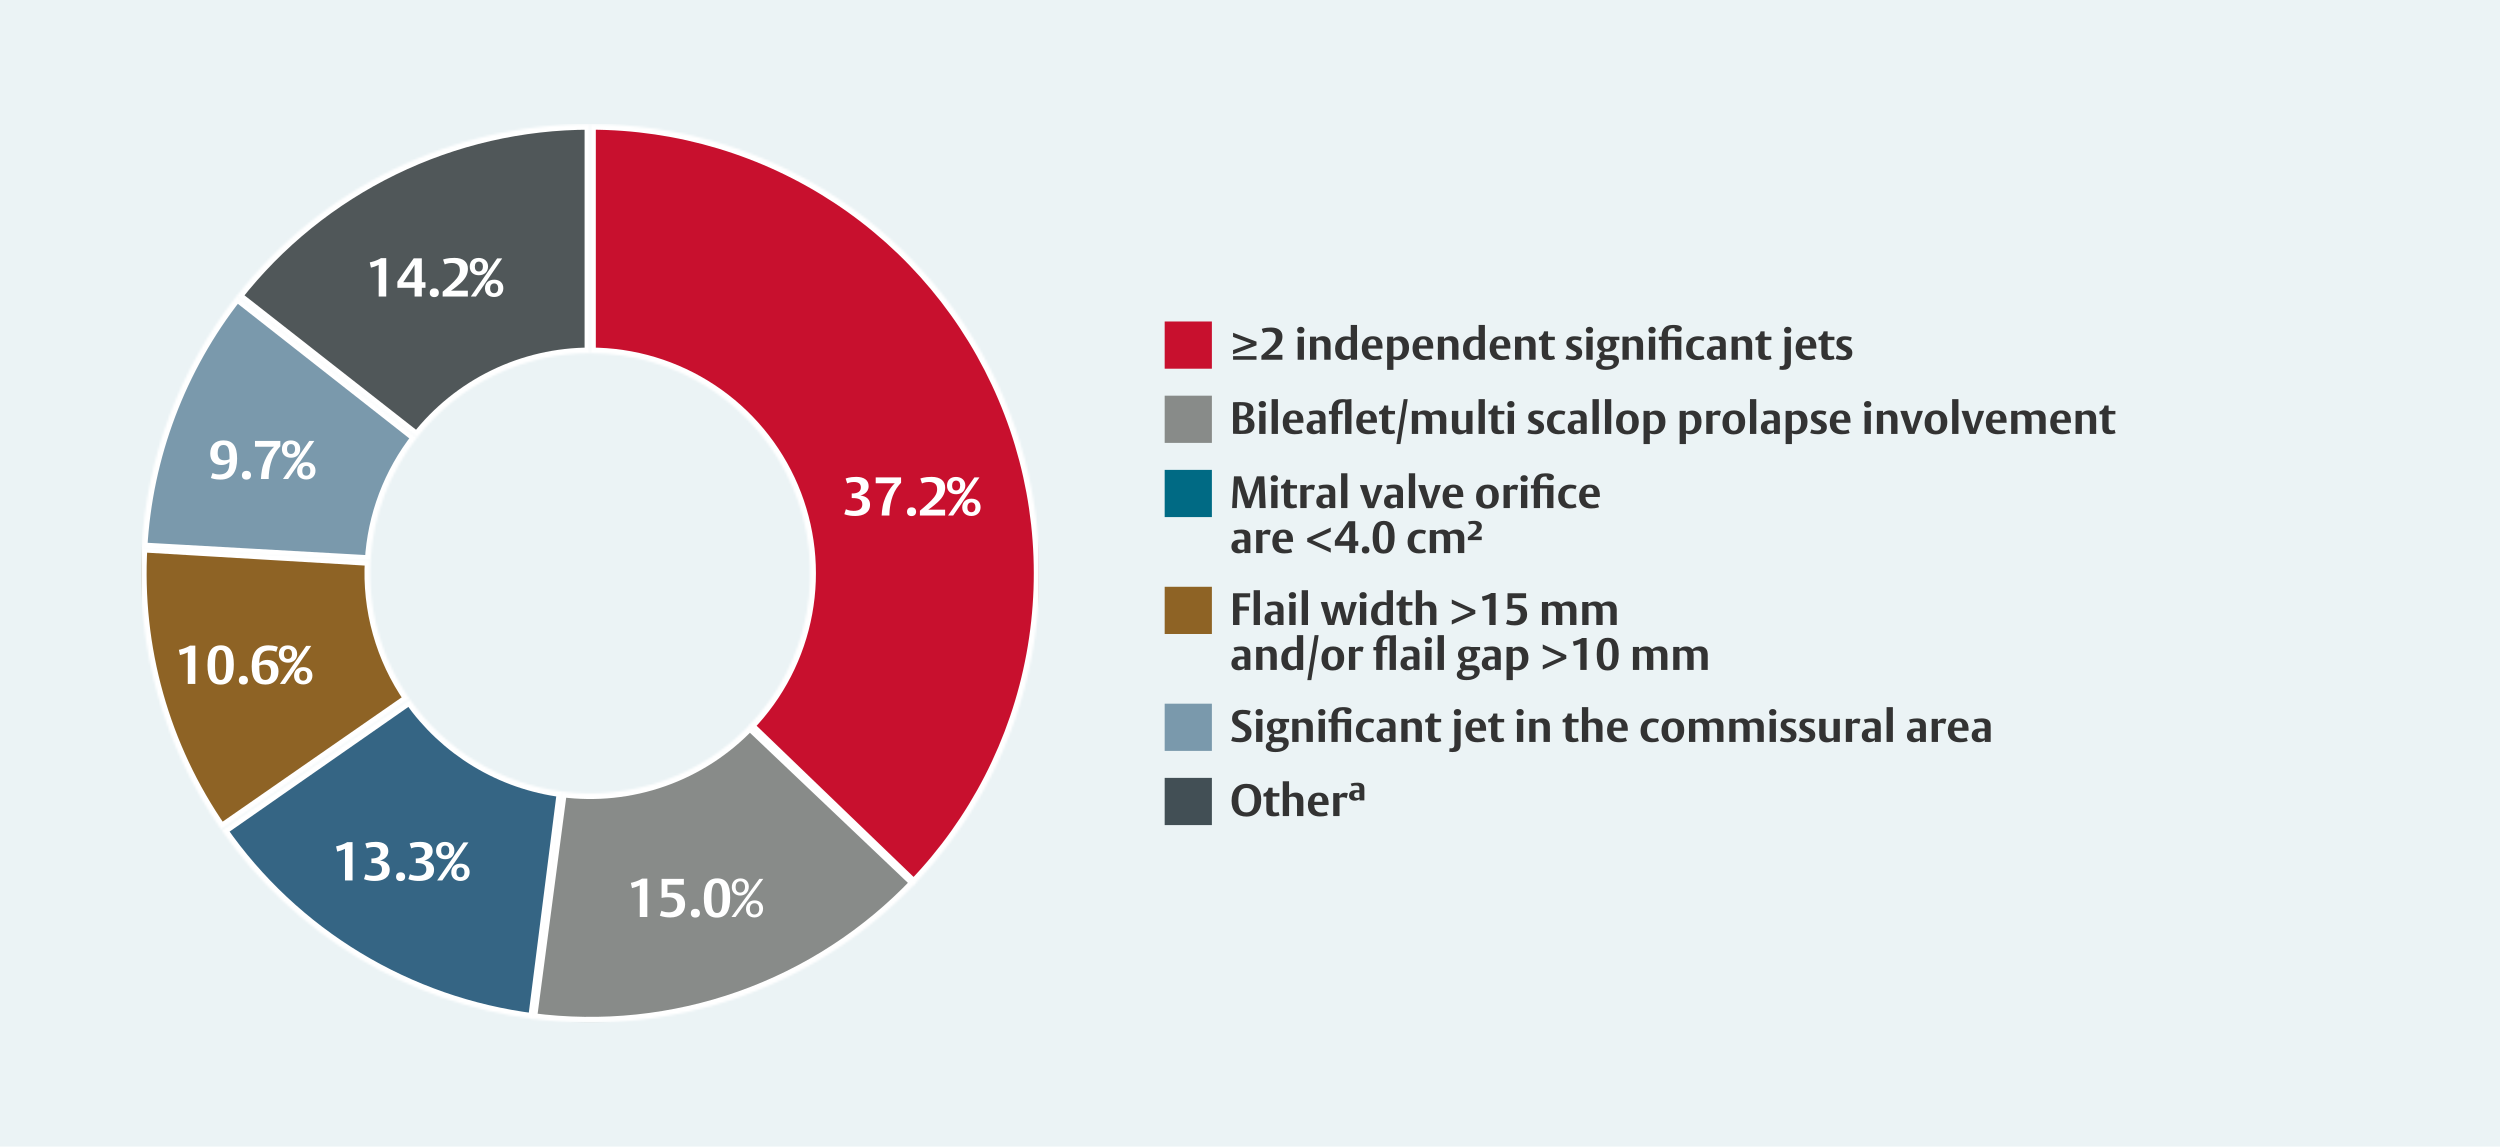
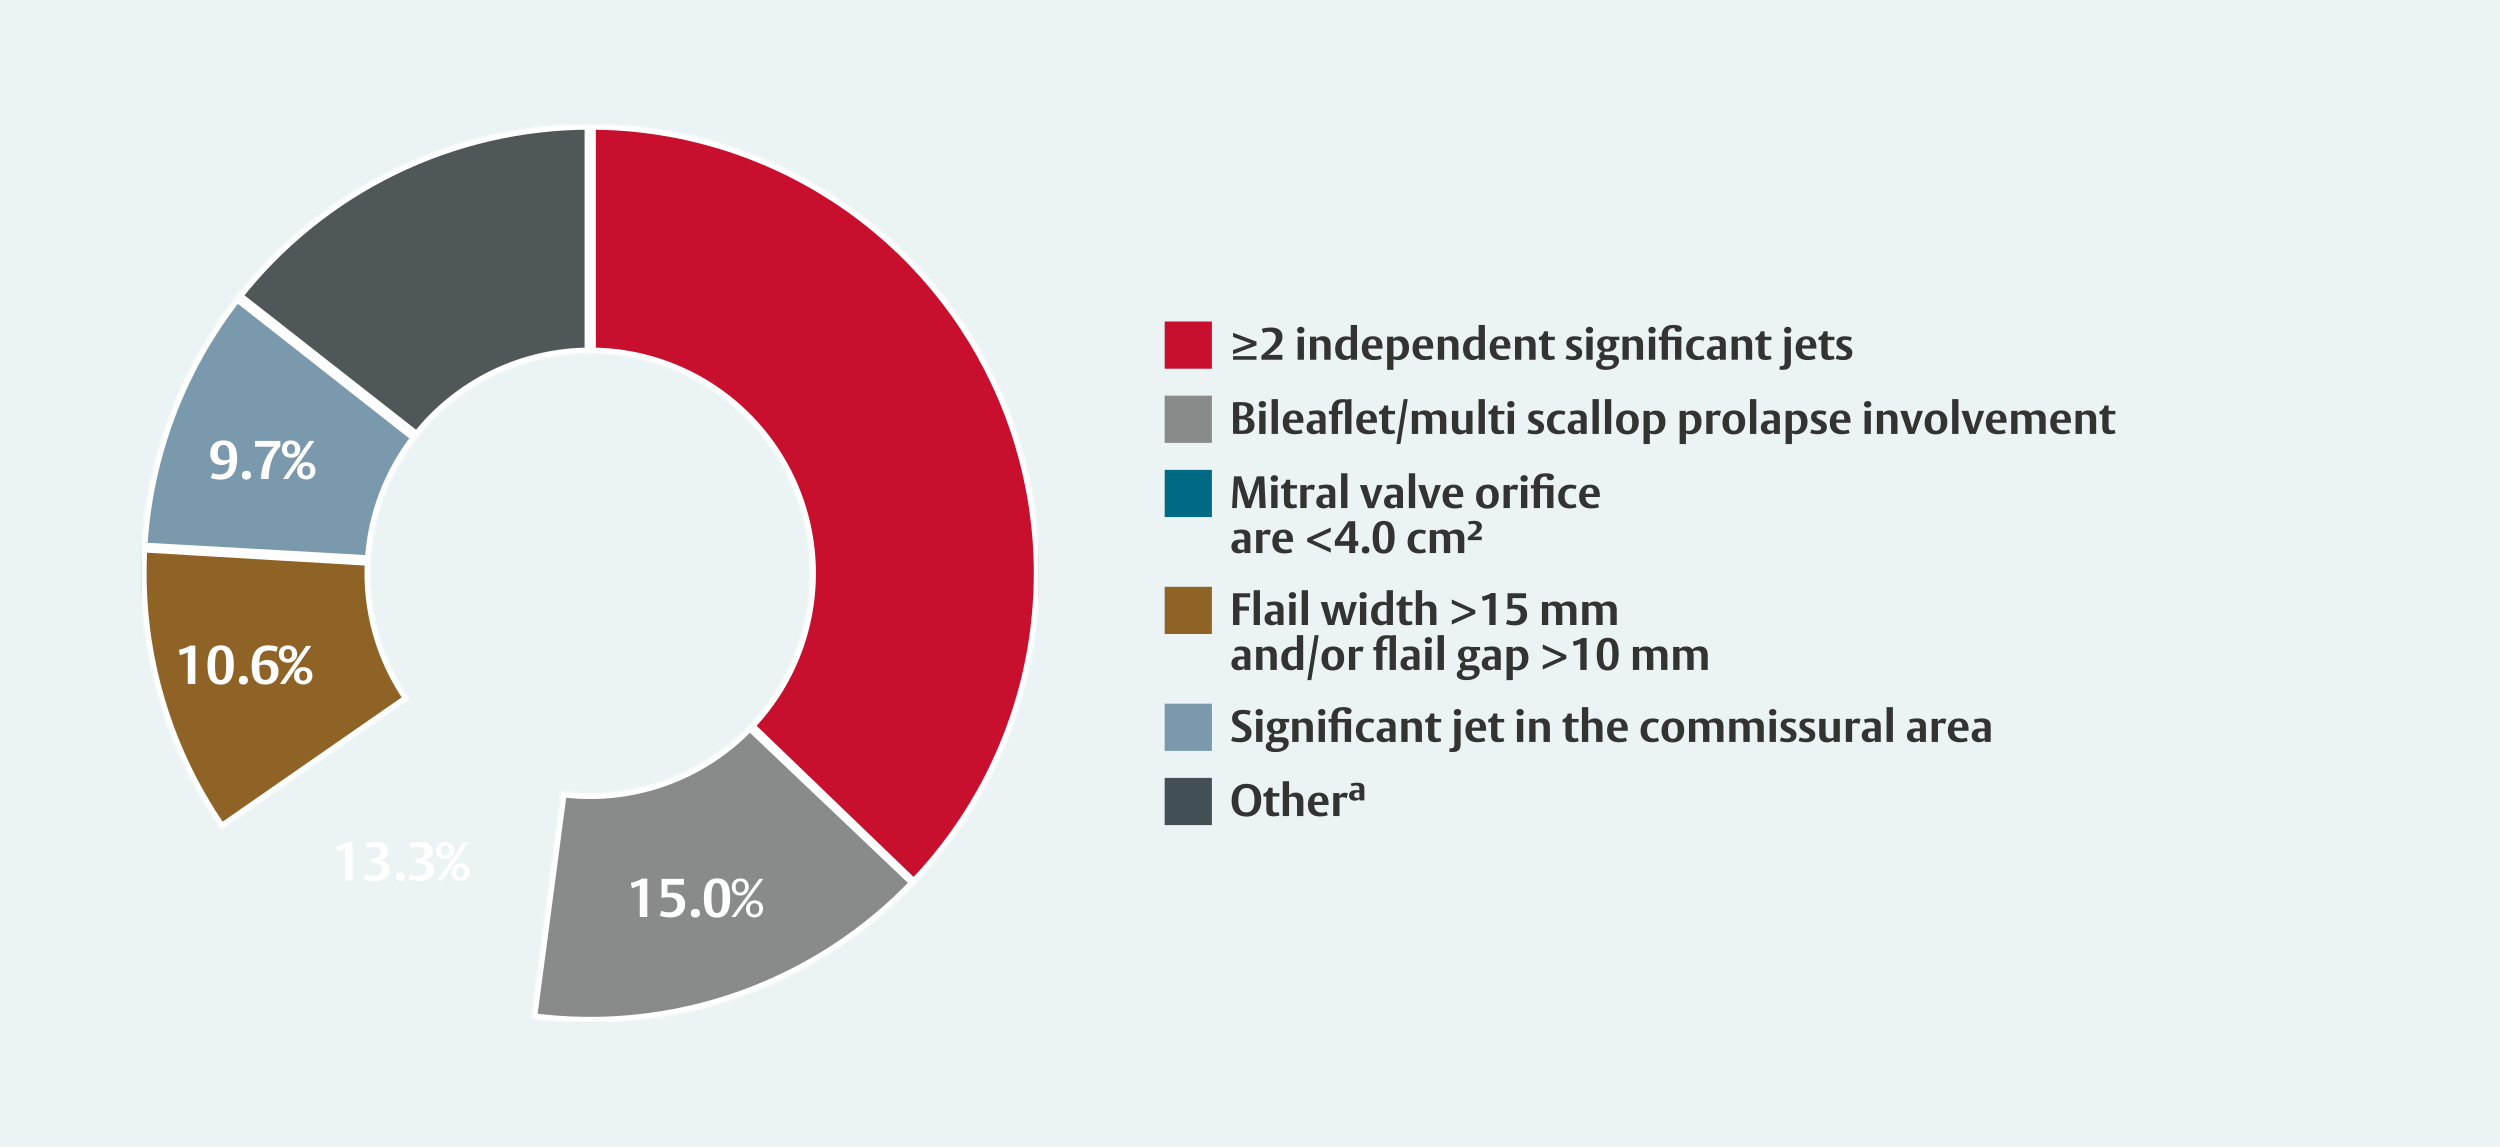
<svg xmlns="http://www.w3.org/2000/svg" width="1112" height="510" viewBox="0 0 1112 510" fill="none">
  <rect width="1112" height="510" fill="#EBF3F5" />
  <g clip-path="url(#clip0_507_4174)">
    <mask id="path-1-inside-1_507_4174" fill="white">
      <path d="M407.383 392.618C385.665 415.479 358.846 432.874 329.117 443.383C299.388 453.892 267.594 457.216 236.335 453.083L249.691 352.061C265.009 354.086 280.588 352.457 295.155 347.308C309.722 342.158 322.864 333.634 333.505 322.433L407.383 392.618Z" />
    </mask>
    <path d="M407.383 392.618C385.665 415.479 358.846 432.874 329.117 443.383C299.388 453.892 267.594 457.216 236.335 453.083L249.691 352.061C265.009 354.086 280.588 352.457 295.155 347.308C309.722 342.158 322.864 333.634 333.505 322.433L407.383 392.618Z" fill="#888B89" stroke="white" stroke-width="4.995" mask="url(#path-1-inside-1_507_4174)" />
    <mask id="path-2-inside-2_507_4174" fill="white">
-       <path d="M237.375 453.218C209.667 449.702 183.003 440.417 159.106 425.96C135.208 411.504 114.606 392.197 98.63 369.287L182.216 311.001C190.045 322.227 200.139 331.687 211.849 338.77C223.559 345.854 236.624 350.404 250.201 352.127L237.375 453.218Z" />
-     </mask>
+       </mask>
    <path d="M237.375 453.218C209.667 449.702 183.003 440.417 159.106 425.96C135.208 411.504 114.606 392.197 98.63 369.287L182.216 311.001C190.045 322.227 200.139 331.687 211.849 338.77C223.559 345.854 236.624 350.404 250.201 352.127L237.375 453.218Z" fill="#356584" stroke="white" stroke-width="4.995" mask="url(#path-2-inside-2_507_4174)" />
    <mask id="path-3-inside-3_507_4174" fill="white">
      <path d="M98.398 368.953C72.863 332.175 60.421 287.887 63.067 243.192L164.79 249.214C163.494 271.115 169.59 292.816 182.102 310.837L98.398 368.953Z" />
    </mask>
    <path d="M98.398 368.953C72.863 332.175 60.421 287.887 63.067 243.192L164.79 249.214C163.494 271.115 169.59 292.816 182.102 310.837L98.398 368.953Z" fill="#8E6325" stroke="white" stroke-width="4.995" mask="url(#path-3-inside-3_507_4174)" />
    <mask id="path-4-inside-4_507_4174" fill="white">
      <path d="M63.032 243.789C65.328 202.944 80.105 163.789 105.368 131.612L185.518 194.54C173.139 210.306 165.898 229.493 164.773 249.507L63.032 243.789Z" />
    </mask>
    <path d="M63.032 243.789C65.328 202.944 80.105 163.789 105.368 131.612L185.518 194.54C173.139 210.306 165.898 229.493 164.773 249.507L63.032 243.789Z" fill="#7A99AC" stroke="white" stroke-width="4.995" mask="url(#path-4-inside-4_507_4174)" />
    <mask id="path-5-inside-5_507_4174" fill="white">
      <path d="M105.234 131.783C123.925 107.923 147.8 88.627 175.051 75.358C202.302 62.089 232.214 55.193 262.524 55.193L262.524 157.095C247.672 157.095 233.015 160.473 219.662 166.975C206.309 173.477 194.611 182.932 185.452 194.624L105.234 131.783Z" />
    </mask>
    <path d="M105.234 131.783C123.925 107.923 147.8 88.627 175.051 75.358C202.302 62.089 232.214 55.193 262.524 55.193L262.524 157.095C247.672 157.095 233.015 160.473 219.662 166.975C206.309 173.477 194.611 182.932 185.452 194.624L105.234 131.783Z" fill="#505759" stroke="white" stroke-width="4.995" mask="url(#path-5-inside-5_507_4174)" />
    <mask id="path-6-inside-6_507_4174" fill="white">
      <path d="M262.524 55.193C301.722 55.193 340.053 66.722 372.747 88.345C405.441 109.968 431.052 140.73 446.393 176.801C461.734 212.871 466.126 252.658 459.024 291.206C451.921 329.754 433.637 365.362 406.447 393.597L333.047 322.912C346.369 309.078 355.329 291.63 358.809 272.741C362.289 253.852 360.137 234.357 352.62 216.682C345.103 199.008 332.553 183.934 316.534 173.339C300.514 162.744 281.731 157.095 262.524 157.095L262.524 55.193Z" />
    </mask>
    <path d="M262.524 55.193C301.722 55.193 340.053 66.722 372.747 88.345C405.441 109.968 431.052 140.73 446.393 176.801C461.734 212.871 466.126 252.658 459.024 291.206C451.921 329.754 433.637 365.362 406.447 393.597L333.047 322.912C346.369 309.078 355.329 291.63 358.809 272.741C362.289 253.852 360.137 234.357 352.62 216.682C345.103 199.008 332.553 183.934 316.534 173.339C300.514 162.744 281.731 157.095 262.524 157.095L262.524 55.193Z" fill="#C8102E" stroke="white" stroke-width="4.995" mask="url(#path-6-inside-6_507_4174)" />
-     <path d="M386.987 224.497C386.987 228.025 384.035 229.513 380.411 229.513C377.147 229.513 375.563 228.697 375.563 228.697L376.259 226.489C376.259 226.489 377.507 227.233 379.691 227.233C382.307 227.233 383.555 226.225 383.555 224.353C383.555 222.265 382.139 221.545 379.235 221.545H378.851V219.505C378.851 219.505 379.835 219.553 380.795 219.313C381.851 219.049 382.907 218.377 382.907 216.793C382.907 215.233 381.995 214.393 379.787 214.393C377.987 214.393 376.835 215.041 376.835 215.041L376.139 212.857C376.139 212.857 377.843 212.113 380.843 212.113C384.395 212.113 386.363 213.601 386.363 216.217C386.363 219.313 383.531 220.177 382.643 220.441C383.771 220.489 386.987 221.089 386.987 224.497ZM400.796 214.729C400.796 214.729 399.02 216.481 397.868 218.785C395.468 223.561 395.612 229.297 395.612 229.297H392.156C392.156 229.297 392.252 225.889 393.164 223.057C394.964 217.489 398.036 214.945 398.036 214.945H389.516V212.353H400.796V214.729ZM407.477 227.617C407.477 228.865 406.661 229.561 405.437 229.561C404.213 229.561 403.445 228.889 403.445 227.641C403.445 226.369 404.261 225.673 405.485 225.673C406.709 225.673 407.477 226.369 407.477 227.617ZM420.411 216.937C420.411 219.097 419.595 221.065 417.123 223.345C414.891 225.409 412.875 226.705 412.875 226.705H420.387V229.297H409.179V227.161C409.179 227.161 412.395 224.521 414.243 222.601C416.115 220.681 416.835 219.337 416.835 217.537C416.835 216.481 416.595 214.369 413.235 214.369C411.339 214.369 410.091 215.041 410.091 215.041L409.371 212.857C409.371 212.857 411.027 212.113 414.387 212.113C418.491 212.113 420.411 214.057 420.411 216.937ZM429.372 215.929C429.372 218.257 427.764 219.841 425.292 219.841C422.82 219.841 421.236 218.353 421.236 216.025C421.236 213.649 422.676 212.137 425.196 212.137C427.668 212.137 429.372 213.601 429.372 215.929ZM435.66 212.353L423.996 229.297H421.692L433.404 212.353H435.66ZM436.164 225.601C436.164 227.929 434.532 229.513 432.084 229.513C429.612 229.513 428.004 228.025 428.004 225.697C428.004 223.321 429.588 221.809 432.108 221.809C434.58 221.809 436.164 223.273 436.164 225.601ZM427.092 215.977C427.092 214.681 426.516 213.769 425.292 213.769C424.092 213.769 423.492 214.705 423.492 216.001C423.492 217.273 424.044 218.161 425.268 218.161C426.468 218.161 427.092 217.273 427.092 215.977ZM433.884 225.649C433.884 224.353 433.308 223.465 432.084 223.465C430.884 223.465 430.284 224.377 430.284 225.673C430.284 226.945 430.836 227.833 432.06 227.833C433.26 227.833 433.884 226.945 433.884 225.649Z" fill="white" />
-     <path d="M171.798 131.891H168.438V117.803C168.438 117.803 167.91 118.115 166.734 118.547C165.99 118.811 164.982 119.051 164.982 119.051L164.478 116.699C164.478 116.699 165.342 116.555 166.638 116.123C168.558 115.475 169.422 114.827 169.422 114.827H171.798V131.891ZM189.255 128.027H187.623V131.891H184.407V128.027H176.751V125.315L184.023 114.899H187.623V125.531H189.255V128.027ZM184.407 125.531V117.707C184.407 117.707 184.335 118.043 183.447 119.387L180.039 124.547C179.799 124.907 179.343 125.531 179.343 125.531H184.407ZM195.192 130.211C195.192 131.459 194.376 132.155 193.152 132.155C191.928 132.155 191.16 131.483 191.16 130.235C191.16 128.963 191.976 128.267 193.2 128.267C194.424 128.267 195.192 128.963 195.192 130.211ZM208.125 119.531C208.125 121.691 207.309 123.659 204.837 125.939C202.605 128.003 200.589 129.299 200.589 129.299H208.101V131.891H196.893V129.755C196.893 129.755 200.109 127.115 201.957 125.195C203.829 123.275 204.549 121.931 204.549 120.131C204.549 119.075 204.309 116.963 200.949 116.963C199.053 116.963 197.805 117.635 197.805 117.635L197.085 115.451C197.085 115.451 198.741 114.707 202.101 114.707C206.205 114.707 208.125 116.651 208.125 119.531ZM217.087 118.523C217.087 120.851 215.479 122.435 213.007 122.435C210.535 122.435 208.951 120.947 208.951 118.619C208.951 116.243 210.391 114.731 212.911 114.731C215.383 114.731 217.087 116.195 217.087 118.523ZM223.375 114.947L211.711 131.891H209.407L221.119 114.947H223.375ZM223.879 128.195C223.879 130.523 222.247 132.107 219.799 132.107C217.327 132.107 215.719 130.619 215.719 128.291C215.719 125.915 217.303 124.403 219.823 124.403C222.295 124.403 223.879 125.867 223.879 128.195ZM214.807 118.571C214.807 117.275 214.231 116.363 213.007 116.363C211.807 116.363 211.207 117.299 211.207 118.595C211.207 119.867 211.759 120.755 212.983 120.755C214.183 120.755 214.807 119.867 214.807 118.571ZM221.599 128.243C221.599 126.947 221.023 126.059 219.799 126.059C218.599 126.059 217.999 126.971 217.999 128.267C217.999 129.539 218.551 130.427 219.775 130.427C220.975 130.427 221.599 129.539 221.599 128.243Z" fill="white" />
    <path d="M105.465 203.99C105.465 209.846 103.233 213.327 98.073 213.327C95.673 213.327 94.233 212.798 93.801 212.606L94.545 210.374C94.977 210.638 96.153 211.046 97.521 211.046C99.969 211.046 101.433 210.038 101.865 207.83C102.081 206.702 102.081 205.358 102.081 205.358C102.081 205.358 101.097 206.846 98.481 206.846C95.337 206.846 93.513 204.902 93.513 201.758C93.513 198.158 95.697 195.878 99.345 195.878C103.329 195.878 105.465 198.134 105.465 203.99ZM102.081 204.254V204.062C102.081 199.79 101.649 197.918 99.369 197.918C97.113 197.918 96.825 200.246 96.825 201.47C96.825 203.582 97.713 204.734 99.801 204.734C101.265 204.734 102.081 204.254 102.081 204.254ZM111.642 211.382C111.642 212.63 110.826 213.327 109.602 213.327C108.378 213.327 107.61 212.654 107.61 211.406C107.61 210.134 108.426 209.438 109.65 209.438C110.874 209.438 111.642 210.134 111.642 211.382ZM124.696 198.494C124.696 198.494 122.92 200.246 121.768 202.55C119.368 207.326 119.512 213.062 119.512 213.062H116.056C116.056 213.062 116.152 209.654 117.064 206.822C118.864 201.254 121.936 198.71 121.936 198.71H113.416V196.118H124.696V198.494ZM133.537 199.694C133.537 202.022 131.929 203.606 129.457 203.606C126.985 203.606 125.401 202.118 125.401 199.79C125.401 197.414 126.841 195.902 129.361 195.902C131.833 195.902 133.537 197.366 133.537 199.694ZM139.825 196.118L128.161 213.062H125.857L137.569 196.118H139.825ZM140.329 209.366C140.329 211.694 138.697 213.279 136.249 213.279C133.777 213.279 132.169 211.79 132.169 209.462C132.169 207.086 133.753 205.574 136.273 205.574C138.745 205.574 140.329 207.038 140.329 209.366ZM131.257 199.742C131.257 198.446 130.681 197.534 129.457 197.534C128.257 197.534 127.657 198.47 127.657 199.766C127.657 201.038 128.209 201.926 129.433 201.926C130.633 201.926 131.257 201.038 131.257 199.742ZM138.049 209.414C138.049 208.118 137.473 207.23 136.249 207.23C135.049 207.23 134.449 208.142 134.449 209.438C134.449 210.71 135.001 211.598 136.225 211.598C137.425 211.598 138.049 210.71 138.049 209.414Z" fill="white" />
    <path d="M86.881 304.225H83.521V290.137C83.521 290.137 82.993 290.449 81.817 290.881C81.073 291.145 80.065 291.385 80.065 291.385L79.561 289.033C79.561 289.033 80.425 288.889 81.721 288.457C83.641 287.809 84.505 287.161 84.505 287.161H86.881V304.225ZM104.002 295.585C104.002 301.681 102.106 304.513 98.098 304.513C94.114 304.513 92.29 301.777 92.29 295.873C92.29 289.873 94.21 287.041 98.242 287.041C102.202 287.041 104.002 289.705 104.002 295.585ZM100.618 295.657C100.618 290.785 99.97 289.105 98.17 289.105C96.346 289.105 95.65 290.881 95.65 295.825C95.65 300.673 96.37 302.449 98.146 302.449C99.97 302.449 100.618 300.745 100.618 295.657ZM110.275 302.545C110.275 303.793 109.459 304.489 108.235 304.489C107.011 304.489 106.243 303.817 106.243 302.569C106.243 301.297 107.059 300.601 108.283 300.601C109.507 300.601 110.275 301.297 110.275 302.545ZM123.88 298.609C123.88 302.209 121.72 304.489 118.072 304.489C114.088 304.489 111.952 302.233 111.952 296.377C111.952 290.593 114.184 287.041 119.344 287.041C122.056 287.041 123.592 287.761 123.592 287.761L122.872 289.969C122.872 289.969 121.768 289.321 119.872 289.321C117.4 289.321 115.984 290.329 115.552 292.489C115.312 293.665 115.336 295.009 115.336 295.009C115.336 295.009 116.296 293.521 118.912 293.521C122.056 293.521 123.88 295.465 123.88 298.609ZM120.568 298.873C120.568 296.761 119.68 295.633 117.592 295.633C116.128 295.633 115.336 296.113 115.336 296.113V296.305C115.336 300.577 115.744 302.449 118.024 302.449C120.28 302.449 120.568 300.097 120.568 298.873ZM132.17 290.857C132.17 293.185 130.562 294.769 128.09 294.769C125.618 294.769 124.034 293.281 124.034 290.953C124.034 288.577 125.474 287.065 127.994 287.065C130.466 287.065 132.17 288.529 132.17 290.857ZM138.458 287.281L126.794 304.225H124.49L136.202 287.281H138.458ZM138.962 300.529C138.962 302.857 137.33 304.441 134.882 304.441C132.41 304.441 130.802 302.953 130.802 300.625C130.802 298.249 132.386 296.737 134.906 296.737C137.378 296.737 138.962 298.201 138.962 300.529ZM129.89 290.905C129.89 289.609 129.314 288.697 128.09 288.697C126.89 288.697 126.29 289.633 126.29 290.929C126.29 292.201 126.842 293.089 128.066 293.089C129.266 293.089 129.89 292.201 129.89 290.905ZM136.682 300.577C136.682 299.281 136.106 298.393 134.882 298.393C133.682 298.393 133.082 299.305 133.082 300.601C133.082 301.873 133.634 302.761 134.858 302.761C136.058 302.761 136.682 301.873 136.682 300.577Z" fill="white" />
    <path d="M156.813 391.64H153.453V377.552C153.453 377.552 152.925 377.864 151.749 378.296C151.005 378.56 149.997 378.8 149.997 378.8L149.493 376.448C149.493 376.448 150.357 376.304 151.653 375.872C153.573 375.224 154.437 374.576 154.437 374.576H156.813V391.64ZM173.334 386.84C173.334 390.368 170.382 391.856 166.758 391.856C163.494 391.856 161.91 391.04 161.91 391.04L162.606 388.832C162.606 388.832 163.854 389.576 166.038 389.576C168.654 389.576 169.902 388.568 169.902 386.696C169.902 384.608 168.486 383.888 165.582 383.888H165.198V381.848C165.198 381.848 166.182 381.896 167.142 381.656C168.198 381.392 169.254 380.72 169.254 379.136C169.254 377.576 168.342 376.736 166.134 376.736C164.334 376.736 163.182 377.384 163.182 377.384L162.486 375.2C162.486 375.2 164.19 374.456 167.19 374.456C170.742 374.456 172.71 375.944 172.71 378.56C172.71 381.656 169.878 382.52 168.99 382.784C170.118 382.832 173.334 383.432 173.334 386.84ZM180.207 389.96C180.207 391.208 179.391 391.904 178.167 391.904C176.943 391.904 176.175 391.232 176.175 389.984C176.175 388.712 176.991 388.016 178.215 388.016C179.439 388.016 180.207 388.712 180.207 389.96ZM193.068 386.84C193.068 390.368 190.116 391.856 186.492 391.856C183.228 391.856 181.644 391.04 181.644 391.04L182.34 388.832C182.34 388.832 183.588 389.576 185.772 389.576C188.388 389.576 189.636 388.568 189.636 386.696C189.636 384.608 188.22 383.888 185.316 383.888H184.932V381.848C184.932 381.848 185.916 381.896 186.876 381.656C187.932 381.392 188.988 380.72 188.988 379.136C188.988 377.576 188.076 376.736 185.868 376.736C184.068 376.736 182.916 377.384 182.916 377.384L182.22 375.2C182.22 375.2 183.924 374.456 186.924 374.456C190.476 374.456 192.444 375.944 192.444 378.56C192.444 381.656 189.612 382.52 188.724 382.784C189.852 382.832 193.068 383.432 193.068 386.84ZM202.101 378.272C202.101 380.6 200.493 382.184 198.021 382.184C195.549 382.184 193.965 380.696 193.965 378.368C193.965 375.992 195.405 374.48 197.925 374.48C200.397 374.48 202.101 375.944 202.101 378.272ZM208.389 374.696L196.725 391.64H194.421L206.133 374.696H208.389ZM208.893 387.944C208.893 390.272 207.261 391.856 204.813 391.856C202.341 391.856 200.733 390.368 200.733 388.04C200.733 385.664 202.317 384.152 204.837 384.152C207.309 384.152 208.893 385.616 208.893 387.944ZM199.821 378.32C199.821 377.024 199.245 376.112 198.021 376.112C196.821 376.112 196.221 377.048 196.221 378.344C196.221 379.616 196.773 380.504 197.997 380.504C199.197 380.504 199.821 379.616 199.821 378.32ZM206.613 387.992C206.613 386.696 206.037 385.808 204.813 385.808C203.613 385.808 203.013 386.72 203.013 388.016C203.013 389.288 203.565 390.176 204.789 390.176C205.989 390.176 206.613 389.288 206.613 387.992Z" fill="white" />
    <path d="M287.927 407.875H284.567V393.787C284.567 393.787 284.039 394.099 282.863 394.531C282.119 394.795 281.111 395.035 281.111 395.035L280.607 392.683C280.607 392.683 281.471 392.539 282.767 392.107C284.687 391.459 285.551 390.811 285.551 390.811H287.927V407.875ZM304.736 402.283C304.736 405.763 302.384 408.091 298.184 408.091C295.136 408.091 293.504 407.275 293.504 407.275L294.2 405.091C294.2 405.091 295.496 405.811 297.488 405.811C300.008 405.811 301.256 404.467 301.256 402.403C301.256 400.219 300.056 399.091 297.248 399.091C295.448 399.091 294.272 399.403 294.272 399.403V390.931H304.184V393.523H296.888V397.243C296.888 397.243 297.68 397.051 299.024 397.051C302.864 397.051 304.736 399.139 304.736 402.283ZM311.321 406.195C311.321 407.443 310.505 408.139 309.281 408.139C308.057 408.139 307.289 407.467 307.289 406.219C307.289 404.947 308.105 404.251 309.329 404.251C310.553 404.251 311.321 404.947 311.321 406.195ZM324.782 399.235C324.782 405.331 322.886 408.163 318.878 408.163C314.894 408.163 313.07 405.427 313.07 399.523C313.07 393.523 314.99 390.691 319.022 390.691C322.982 390.691 324.782 393.355 324.782 399.235ZM321.398 399.307C321.398 394.435 320.75 392.755 318.95 392.755C317.126 392.755 316.43 394.531 316.43 399.475C316.43 404.323 317.15 406.099 318.926 406.099C320.75 406.099 321.398 404.395 321.398 399.307ZM333.072 394.411C333.072 396.667 331.512 398.347 329.256 398.347C327.048 398.347 325.512 396.859 325.512 394.627C325.512 392.275 327 390.715 329.352 390.715C331.584 390.715 333.072 392.131 333.072 394.411ZM339.504 390.931L327.168 407.875H325.368L337.752 390.931H339.504ZM339.408 404.179C339.408 406.435 337.824 408.091 335.592 408.091C333.384 408.091 331.824 406.627 331.824 404.371C331.824 402.019 333.312 400.483 335.664 400.483C337.872 400.483 339.408 401.923 339.408 404.179ZM331.392 394.507C331.392 393.115 330.744 391.987 329.28 391.987C327.84 391.987 327.192 393.163 327.192 394.555C327.192 395.923 327.792 397.027 329.232 397.027C330.672 397.027 331.392 395.899 331.392 394.507ZM337.704 404.251C337.704 402.859 337.08 401.755 335.616 401.755C334.176 401.755 333.528 402.883 333.528 404.299C333.528 405.667 334.128 406.771 335.568 406.771C337.008 406.771 337.704 405.667 337.704 404.251Z" fill="white" />
  </g>
  <rect x="518.05" y="143" width="21" height="21" fill="#C8102E" />
  <path d="M558.89 153.62C555.43 154.94 551.93 156.26 548.47 157.58V155.72C551.11 154.76 553.75 153.78 556.39 152.82V152.78C553.75 151.8 551.11 150.82 548.47 149.86V148.02C551.93 149.34 555.43 150.64 558.89 151.96V153.62ZM558.89 160H548.47V158.4H558.89V160ZM570.432 149.7C570.432 151.5 569.752 153.14 567.692 155.04C565.832 156.76 564.152 157.84 564.152 157.84H570.412V160H561.072V158.22C561.072 158.22 563.752 156.02 565.292 154.42C566.852 152.82 567.452 151.7 567.452 150.2C567.452 149.32 567.252 147.56 564.452 147.56C562.872 147.56 561.832 148.12 561.832 148.12L561.232 146.3C561.232 146.3 562.612 145.68 565.412 145.68C568.832 145.68 570.432 147.3 570.432 149.7ZM580.218 146.8C580.218 147.72 579.578 148.3 578.558 148.3C577.598 148.3 576.958 147.72 576.958 146.86C576.958 145.94 577.598 145.36 578.618 145.36C579.578 145.36 580.218 145.94 580.218 146.8ZM579.998 160H577.198V149.76H579.998V160ZM591.847 160H589.027V154.14C589.027 153.62 589.027 153.08 588.947 152.7C588.747 151.74 588.067 151.34 587.027 151.34C586.127 151.34 585.487 151.68 585.487 151.68V160H582.687V149.76H585.407V150.8C585.407 150.8 586.287 149.54 588.467 149.54C590.607 149.54 591.447 150.78 591.687 151.82C591.847 152.54 591.847 153.36 591.847 153.82V160ZM603.605 160H600.885V158.96C600.885 158.96 600.145 160.14 598.065 160.14C595.525 160.14 593.865 158.4 593.865 155.08C593.865 151.68 595.945 149.6 598.685 149.6C600.205 149.6 600.805 150.04 600.805 150.04V144.52H603.605V160ZM600.805 158.06V151.24C600.805 151.24 600.385 151.1 599.725 151.1C597.465 151.1 596.765 152.72 596.765 154.88C596.765 156.98 597.625 158.36 599.365 158.36C600.265 158.36 600.805 158.06 600.805 158.06ZM614.96 155.06H608.58C608.58 155.12 608.58 155.26 608.58 155.26C608.58 157.26 609.88 158.48 611.86 158.48C613.26 158.48 614.04 158.02 614.04 158.02L614.58 159.56C614.58 159.56 613.46 160.16 611.06 160.16C608.26 160.16 605.74 159 605.74 154.9C605.74 152.98 606.46 149.56 610.62 149.56C612.64 149.56 613.7 150.3 614.34 151.42C614.9 152.42 614.96 153.78 614.96 154.9C614.96 154.92 614.96 155.02 614.96 155.06ZM612.18 153.64V153.2C612.18 151.68 611.62 150.92 610.42 150.92C609.42 150.92 608.94 151.52 608.72 152.44C608.6 152.94 608.6 153.46 608.6 153.64H612.18ZM626.743 154.68C626.743 158.04 624.703 160.16 621.943 160.16C620.443 160.16 619.803 159.74 619.803 159.74V164.52H617.003V149.76H619.723V150.8C619.723 150.8 620.483 149.62 622.563 149.62C625.163 149.62 626.743 151.46 626.743 154.68ZM623.863 154.88C623.863 152.78 622.983 151.38 621.243 151.38C620.343 151.38 619.803 151.7 619.803 151.7V158.52C619.803 158.52 620.203 158.66 620.883 158.66C623.143 158.66 623.863 157.04 623.863 154.88ZM637.519 155.06H631.139C631.139 155.12 631.139 155.26 631.139 155.26C631.139 157.26 632.439 158.48 634.419 158.48C635.819 158.48 636.599 158.02 636.599 158.02L637.139 159.56C637.139 159.56 636.019 160.16 633.619 160.16C630.819 160.16 628.299 159 628.299 154.9C628.299 152.98 629.019 149.56 633.179 149.56C635.199 149.56 636.259 150.3 636.899 151.42C637.459 152.42 637.519 153.78 637.519 154.9C637.519 154.92 637.519 155.02 637.519 155.06ZM634.739 153.64V153.2C634.739 151.68 634.179 150.92 632.979 150.92C631.979 150.92 631.499 151.52 631.279 152.44C631.159 152.94 631.159 153.46 631.159 153.64H634.739ZM648.722 160H645.902V154.14C645.902 153.62 645.902 153.08 645.822 152.7C645.622 151.74 644.942 151.34 643.902 151.34C643.002 151.34 642.362 151.68 642.362 151.68V160H639.562V149.76H642.282V150.8C642.282 150.8 643.162 149.54 645.342 149.54C647.482 149.54 648.322 150.78 648.562 151.82C648.722 152.54 648.722 153.36 648.722 153.82V160ZM660.48 160H657.76V158.96C657.76 158.96 657.02 160.14 654.94 160.14C652.4 160.14 650.74 158.4 650.74 155.08C650.74 151.68 652.82 149.6 655.56 149.6C657.08 149.6 657.68 150.04 657.68 150.04V144.52H660.48V160ZM657.68 158.06V151.24C657.68 151.24 657.26 151.1 656.6 151.1C654.34 151.1 653.64 152.72 653.64 154.88C653.64 156.98 654.5 158.36 656.24 158.36C657.14 158.36 657.68 158.06 657.68 158.06ZM671.835 155.06H665.455C665.455 155.12 665.455 155.26 665.455 155.26C665.455 157.26 666.755 158.48 668.735 158.48C670.135 158.48 670.915 158.02 670.915 158.02L671.455 159.56C671.455 159.56 670.335 160.16 667.935 160.16C665.135 160.16 662.615 159 662.615 154.9C662.615 152.98 663.335 149.56 667.495 149.56C669.515 149.56 670.575 150.3 671.215 151.42C671.775 152.42 671.835 153.78 671.835 154.9C671.835 154.92 671.835 155.02 671.835 155.06ZM669.055 153.64V153.2C669.055 151.68 668.495 150.92 667.295 150.92C666.295 150.92 665.815 151.52 665.595 152.44C665.475 152.94 665.475 153.46 665.475 153.64H669.055ZM683.038 160H680.218V154.14C680.218 153.62 680.218 153.08 680.138 152.7C679.938 151.74 679.258 151.34 678.218 151.34C677.318 151.34 676.678 151.68 676.678 151.68V160H673.878V149.76H676.598V150.8C676.598 150.8 677.478 149.54 679.658 149.54C681.798 149.54 682.638 150.78 682.878 151.82C683.038 152.54 683.038 153.36 683.038 153.82V160ZM691.676 159.68C691.396 159.78 690.476 160.12 689.096 160.12C687.436 160.12 686.416 159.74 685.976 158.46C685.816 157.98 685.776 157.16 685.776 156.38V151.3H684.496V150.02L684.776 149.92C685.816 149.58 686.556 148.6 686.736 147.56L686.756 147.38H688.576V149.78H691.596V151.3H688.576V156.56C688.576 157.58 688.696 158.42 690.016 158.42C690.696 158.42 691.216 158.14 691.216 158.14L691.676 159.68ZM703.757 156.96C703.757 159.3 701.937 160.16 699.817 160.16C697.457 160.16 696.357 159.56 696.357 159.56L696.917 157.96C696.917 157.96 697.837 158.52 699.517 158.52C700.617 158.52 701.217 158.14 701.217 157.38C701.217 156.78 700.937 156.6 700.257 156.22L698.757 155.4C697.417 154.66 696.717 153.92 696.717 152.48C696.717 150.54 698.117 149.56 700.397 149.56C702.417 149.56 703.537 150.1 703.537 150.1L702.977 151.7C702.977 151.7 702.037 151.16 700.757 151.16C699.917 151.16 699.177 151.38 699.177 152.16C699.177 152.8 699.557 153 700.377 153.42L701.837 154.16C703.077 154.8 703.757 155.58 703.757 156.96ZM708.636 146.8C708.636 147.72 707.996 148.3 706.976 148.3C706.016 148.3 705.376 147.72 705.376 146.86C705.376 145.94 706.016 145.36 707.036 145.36C707.996 145.36 708.636 145.94 708.636 146.8ZM708.416 160H705.616V149.76H708.416V160ZM720.285 151.3H718.225C718.225 151.3 718.945 151.92 718.945 153.14C718.945 155.06 717.565 156.46 714.805 156.46C714.305 156.46 713.885 156.4 713.885 156.4C713.885 156.4 713.545 156.7 713.545 157.18C713.545 157.92 714.105 157.98 714.725 157.98C715.545 157.98 715.625 157.94 716.845 157.94C718.025 157.94 720.125 158.04 720.125 160.46C720.125 161.68 719.525 163.2 717.365 164C716.525 164.32 715.485 164.52 714.165 164.52C711.745 164.52 709.905 163.8 709.905 161.98C709.905 160.06 712.125 159.74 712.125 159.74C712.125 159.74 711.285 159.38 711.285 158.3C711.285 156.76 712.825 156.16 712.825 156.16C712.825 156.16 710.445 155.74 710.445 153.04C710.445 151.14 711.945 149.56 714.665 149.56C715.425 149.56 716.085 149.72 716.325 149.78H720.285V151.3ZM716.365 152.98C716.365 151.9 716.005 150.82 714.745 150.82C714.405 150.82 714.085 150.92 713.865 151.06C713.225 151.48 713.125 152.3 713.125 153.02C713.125 154.1 713.485 155.2 714.745 155.2C715.085 155.2 715.365 155.12 715.585 154.98C716.245 154.56 716.365 153.72 716.365 152.98ZM717.745 161.16C717.745 160.04 716.685 160.1 715.365 160.1H713.185C713.185 160.1 712.285 160.48 712.285 161.46C712.285 162.74 713.465 163 714.785 163C716.585 163 717.745 162.4 717.745 161.16ZM730.851 160H728.031V154.14C728.031 153.62 728.031 153.08 727.951 152.7C727.751 151.74 727.071 151.34 726.031 151.34C725.131 151.34 724.491 151.68 724.491 151.68V160H721.691V149.76H724.411V150.8C724.411 150.8 725.291 149.54 727.471 149.54C729.611 149.54 730.451 150.78 730.691 151.82C730.851 152.54 730.851 153.36 730.851 153.82V160ZM736.449 146.8C736.449 147.72 735.809 148.3 734.789 148.3C733.829 148.3 733.189 147.72 733.189 146.86C733.189 145.94 733.829 145.36 734.849 145.36C735.809 145.36 736.449 145.94 736.449 146.8ZM736.229 160H733.429V149.76H736.229V160ZM748.077 146.22C748.077 147.06 747.517 147.62 746.457 147.62C745.017 147.62 744.837 146.62 744.837 146.18V146C744.837 146 744.577 145.96 744.217 145.96C742.937 145.96 742.317 146.54 742.057 147.32C741.917 147.72 741.897 148.22 741.897 148.8V149.78H747.857V160H745.057V151.28H741.897V160H739.117V151.28H737.837V149.78H739.117V149.4C739.117 148.02 739.417 147.24 739.857 146.48C740.637 145.16 742.097 144.52 744.137 144.52C745.317 144.52 748.077 144.58 748.077 146.22ZM758.178 150.1L757.618 151.7C757.618 151.7 756.958 151.22 755.778 151.22C753.718 151.22 752.858 152.44 752.858 154.84C752.858 156.48 753.438 158.48 755.758 158.48C756.598 158.48 757.298 158.2 757.638 158.02L758.158 159.56C758.158 159.56 757.178 160.16 754.978 160.16C751.598 160.16 749.978 158 749.978 155.08C749.978 153.86 750.258 152.7 750.858 151.76C751.678 150.48 753.118 149.56 755.418 149.56C757.118 149.56 758.178 150.1 758.178 150.1ZM767.635 160H765.015V159.08C765.015 159.08 764.255 160.14 762.395 160.14C760.455 160.14 759.195 159 759.195 157.14C759.195 156.02 759.595 155.22 760.335 154.68C761.195 154.06 762.335 153.98 763.535 153.98C764.215 153.98 764.955 154.04 764.955 154.04V153.38C764.955 152.88 764.915 152.4 764.795 152.08C764.535 151.4 763.915 151.18 763.035 151.18C761.635 151.18 760.715 151.7 760.715 151.7L760.155 150.12C760.155 150.12 761.455 149.54 763.755 149.54C766.415 149.54 767.155 150.66 767.435 151.44C767.655 152.06 767.635 153.18 767.635 153.88V160ZM764.955 158.34V155.28C764.955 155.28 764.775 155.26 764.015 155.26C763.395 155.26 762.895 155.36 762.495 155.68C762.095 156 761.955 156.54 761.955 156.98C761.955 158.24 762.875 158.56 763.715 158.56C764.535 158.56 764.955 158.34 764.955 158.34ZM779.366 160H776.546V154.14C776.546 153.62 776.546 153.08 776.466 152.7C776.266 151.74 775.586 151.34 774.546 151.34C773.646 151.34 773.006 151.68 773.006 151.68V160H770.206V149.76H772.926V150.8C772.926 150.8 773.806 149.54 775.986 149.54C778.126 149.54 778.966 150.78 779.206 151.82C779.366 152.54 779.366 153.36 779.366 153.82V160ZM788.004 159.68C787.724 159.78 786.804 160.12 785.424 160.12C783.764 160.12 782.744 159.74 782.304 158.46C782.144 157.98 782.104 157.16 782.104 156.38V151.3H780.824V150.02L781.104 149.92C782.144 149.58 782.884 148.6 783.064 147.56L783.084 147.38H784.904V149.78H787.924V151.3H784.904V156.56C784.904 157.58 785.024 158.42 786.344 158.42C787.024 158.42 787.544 158.14 787.544 158.14L788.004 159.68ZM796.805 146.8C796.805 147.72 796.165 148.3 795.145 148.3C794.185 148.3 793.545 147.72 793.545 146.86C793.545 145.94 794.185 145.36 795.205 145.36C796.165 145.36 796.805 145.94 796.805 146.8ZM796.585 160.92C796.585 161.44 796.545 162.02 796.385 162.52C796.205 163.08 795.905 163.66 795.245 164.04C794.625 164.4 793.885 164.52 792.965 164.52C791.985 164.52 791.485 164.34 791.485 164.34L791.665 162.78C791.665 162.78 791.825 162.86 792.245 162.86C793.665 162.86 793.785 162 793.785 161.08V149.76H796.585V160.92ZM807.929 155.06H801.549C801.549 155.12 801.549 155.26 801.549 155.26C801.549 157.26 802.849 158.48 804.829 158.48C806.229 158.48 807.009 158.02 807.009 158.02L807.549 159.56C807.549 159.56 806.429 160.16 804.029 160.16C801.229 160.16 798.709 159 798.709 154.9C798.709 152.98 799.429 149.56 803.589 149.56C805.609 149.56 806.669 150.3 807.309 151.42C807.869 152.42 807.929 153.78 807.929 154.9C807.929 154.92 807.929 155.02 807.929 155.06ZM805.149 153.64V153.2C805.149 151.68 804.589 150.92 803.389 150.92C802.389 150.92 801.909 151.52 801.689 152.44C801.569 152.94 801.569 153.46 801.569 153.64H805.149ZM816.032 159.68C815.752 159.78 814.832 160.12 813.452 160.12C811.792 160.12 810.772 159.74 810.332 158.46C810.172 157.98 810.132 157.16 810.132 156.38V151.3H808.852V150.02L809.132 149.92C810.172 149.58 810.912 148.6 811.092 147.56L811.112 147.38H812.932V149.78H815.952V151.3H812.932V156.56C812.932 157.58 813.052 158.42 814.372 158.42C815.052 158.42 815.572 158.14 815.572 158.14L816.032 159.68ZM823.913 156.96C823.913 159.3 822.093 160.16 819.973 160.16C817.613 160.16 816.513 159.56 816.513 159.56L817.073 157.96C817.073 157.96 817.993 158.52 819.673 158.52C820.773 158.52 821.373 158.14 821.373 157.38C821.373 156.78 821.093 156.6 820.413 156.22L818.913 155.4C817.573 154.66 816.873 153.92 816.873 152.48C816.873 150.54 818.273 149.56 820.553 149.56C822.573 149.56 823.693 150.1 823.693 150.1L823.133 151.7C823.133 151.7 822.193 151.16 820.913 151.16C820.073 151.16 819.333 151.38 819.333 152.16C819.333 152.8 819.713 153 820.533 153.42L821.993 154.16C823.233 154.8 823.913 155.58 823.913 156.96Z" fill="#333333" />
  <rect x="518.05" y="176" width="21" height="21" fill="#888B89" />
  <path d="M558.01 189.08C558.01 191.18 556.77 192.22 555.71 192.6C554.59 193.02 553.37 193.04 551.51 193.04C550.93 193.04 549.11 192.98 548.45 192.92V178.94C548.63 178.92 549.93 178.84 551.49 178.84C552.61 178.84 553.87 178.88 554.83 179.12C556.25 179.46 557.51 180.3 557.51 182.22C557.51 184.9 554.97 185.52 554.53 185.62C554.87 185.64 558.01 185.84 558.01 189.08ZM554.75 182.62C554.75 180.68 553.51 180.34 552.05 180.34C551.57 180.34 551.19 180.38 551.19 180.38V184.94C551.19 184.94 551.47 184.96 552.23 184.96C552.51 184.96 552.87 184.94 553.17 184.88C554.05 184.7 554.75 183.96 554.75 182.62ZM555.17 188.9C555.17 187.02 553.91 186.48 552.25 186.48C551.69 186.48 551.21 186.52 551.21 186.52V191.44C551.21 191.44 551.41 191.5 552.35 191.5C553.09 191.5 553.59 191.36 553.91 191.24C554.51 191 555.17 190.38 555.17 188.9ZM563.129 179.8C563.129 180.72 562.489 181.3 561.469 181.3C560.509 181.3 559.869 180.72 559.869 179.86C559.869 178.94 560.509 178.36 561.529 178.36C562.489 178.36 563.129 178.94 563.129 179.8ZM562.909 193H560.109V182.76H562.909V193ZM568.417 193H565.617V177.52H568.417V193ZM579.784 188.06H573.404C573.404 188.12 573.404 188.26 573.404 188.26C573.404 190.26 574.704 191.48 576.684 191.48C578.084 191.48 578.864 191.02 578.864 191.02L579.404 192.56C579.404 192.56 578.284 193.16 575.884 193.16C573.084 193.16 570.564 192 570.564 187.9C570.564 185.98 571.284 182.56 575.444 182.56C577.464 182.56 578.524 183.3 579.164 184.42C579.724 185.42 579.784 186.78 579.784 187.9C579.784 187.92 579.784 188.02 579.784 188.06ZM577.004 186.64V186.2C577.004 184.68 576.444 183.92 575.244 183.92C574.244 183.92 573.764 184.52 573.544 185.44C573.424 185.94 573.424 186.46 573.424 186.64H577.004ZM589.607 193H586.987V192.08C586.987 192.08 586.227 193.14 584.367 193.14C582.427 193.14 581.167 192 581.167 190.14C581.167 189.02 581.567 188.22 582.307 187.68C583.167 187.06 584.307 186.98 585.507 186.98C586.187 186.98 586.927 187.04 586.927 187.04V186.38C586.927 185.88 586.887 185.4 586.767 185.08C586.507 184.4 585.887 184.18 585.007 184.18C583.607 184.18 582.687 184.7 582.687 184.7L582.127 183.12C582.127 183.12 583.427 182.54 585.727 182.54C588.387 182.54 589.127 183.66 589.407 184.44C589.627 185.06 589.607 186.18 589.607 186.88V193ZM586.927 191.34V188.28C586.927 188.28 586.747 188.26 585.987 188.26C585.367 188.26 584.867 188.36 584.467 188.68C584.067 189 583.927 189.54 583.927 189.98C583.927 191.24 584.847 191.56 585.687 191.56C586.507 191.56 586.927 191.34 586.927 191.34ZM601.119 193H598.319V179.02C598.319 179.02 598.219 178.96 597.459 178.96C596.179 178.96 595.559 179.54 595.299 180.32C595.159 180.72 595.139 181.22 595.139 181.8V182.78H597.239V184.28H595.139V193H592.359V184.28H591.099V182.78H592.359V182.26C592.359 181.12 592.599 180.2 593.039 179.44C593.819 178.12 595.139 177.52 597.159 177.52C598.099 177.52 598.879 177.68 598.879 177.68L601.119 177.48V193ZM612.479 188.06H606.099C606.099 188.12 606.099 188.26 606.099 188.26C606.099 190.26 607.399 191.48 609.379 191.48C610.779 191.48 611.559 191.02 611.559 191.02L612.099 192.56C612.099 192.56 610.979 193.16 608.579 193.16C605.779 193.16 603.259 192 603.259 187.9C603.259 185.98 603.979 182.56 608.139 182.56C610.159 182.56 611.219 183.3 611.859 184.42C612.419 185.42 612.479 186.78 612.479 187.9C612.479 187.92 612.479 188.02 612.479 188.06ZM609.699 186.64V186.2C609.699 184.68 609.139 183.92 607.939 183.92C606.939 183.92 606.459 184.52 606.239 185.44C606.119 185.94 606.119 186.46 606.119 186.64H609.699ZM620.583 192.68C620.303 192.78 619.383 193.12 618.003 193.12C616.343 193.12 615.323 192.74 614.883 191.46C614.723 190.98 614.683 190.16 614.683 189.38V184.3H613.403V183.02L613.683 182.92C614.723 182.58 615.463 181.6 615.643 180.56L615.663 180.38H617.483V182.78H620.503V184.3H617.483V189.56C617.483 190.58 617.603 191.42 618.923 191.42C619.603 191.42 620.123 191.14 620.123 191.14L620.583 192.68ZM626.164 177.52L622.904 197.52H621.124L624.364 177.52H626.164ZM643.32 193H640.5V187.1C640.5 186.6 640.5 186.12 640.42 185.72C640.22 184.66 639.46 184.34 638.48 184.34C637.48 184.34 636.84 184.72 636.84 184.72C636.84 184.72 636.92 184.9 636.98 185.3C637.08 185.96 637.06 186.66 637.06 187.06V193H634.24V187.1C634.24 186.6 634.24 186.12 634.16 185.72C634 184.82 633.4 184.34 632.28 184.34C631.34 184.34 630.78 184.68 630.78 184.68V193H627.98V182.76H630.7V183.8C630.7 183.8 631.56 182.54 633.68 182.54C635.88 182.54 636.48 183.86 636.48 183.86C636.48 183.86 637.64 182.52 639.84 182.52C640.5 182.52 642.62 182.6 643.16 184.82C643.34 185.54 643.32 186.28 643.32 186.74V193ZM654.969 193H652.249V191.94C652.249 191.94 651.349 193.22 649.209 193.22C647.669 193.22 646.329 192.54 645.969 190.98C645.789 190.22 645.809 189.28 645.809 188.88V182.76H648.629V188.66C648.629 189.32 648.649 189.68 648.709 190.02C648.889 190.96 649.489 191.42 650.629 191.42C651.529 191.42 652.169 191.08 652.169 191.08V182.76H654.969V193ZM660.468 193H657.668V177.52H660.468V193ZM669.235 192.68C668.955 192.78 668.035 193.12 666.655 193.12C664.995 193.12 663.975 192.74 663.535 191.46C663.375 190.98 663.335 190.16 663.335 189.38V184.3H662.055V183.02L662.335 182.92C663.375 182.58 664.115 181.6 664.295 180.56L664.315 180.38H666.135V182.78H669.155V184.3H666.135V189.56C666.135 190.58 666.255 191.42 667.575 191.42C668.255 191.42 668.775 191.14 668.775 191.14L669.235 192.68ZM673.656 179.8C673.656 180.72 673.016 181.3 671.996 181.3C671.036 181.3 670.396 180.72 670.396 179.86C670.396 178.94 671.036 178.36 672.056 178.36C673.016 178.36 673.656 178.94 673.656 179.8ZM673.436 193H670.636V182.76H673.436V193ZM686.803 189.96C686.803 192.3 684.983 193.16 682.863 193.16C680.503 193.16 679.403 192.56 679.403 192.56L679.963 190.96C679.963 190.96 680.883 191.52 682.563 191.52C683.663 191.52 684.263 191.14 684.263 190.38C684.263 189.78 683.983 189.6 683.303 189.22L681.803 188.4C680.463 187.66 679.763 186.92 679.763 185.48C679.763 183.54 681.163 182.56 683.443 182.56C685.463 182.56 686.583 183.1 686.583 183.1L686.023 184.7C686.023 184.7 685.083 184.16 683.803 184.16C682.963 184.16 682.223 184.38 682.223 185.16C682.223 185.8 682.603 186 683.423 186.42L684.883 187.16C686.123 187.8 686.803 188.58 686.803 189.96ZM696.303 183.1L695.743 184.7C695.743 184.7 695.083 184.22 693.903 184.22C691.843 184.22 690.983 185.44 690.983 187.84C690.983 189.48 691.563 191.48 693.883 191.48C694.723 191.48 695.423 191.2 695.763 191.02L696.283 192.56C696.283 192.56 695.303 193.16 693.103 193.16C689.723 193.16 688.103 191 688.103 188.08C688.103 186.86 688.383 185.7 688.983 184.76C689.803 183.48 691.243 182.56 693.543 182.56C695.243 182.56 696.303 183.1 696.303 183.1ZM705.76 193H703.14V192.08C703.14 192.08 702.38 193.14 700.52 193.14C698.58 193.14 697.32 192 697.32 190.14C697.32 189.02 697.72 188.22 698.46 187.68C699.32 187.06 700.46 186.98 701.66 186.98C702.34 186.98 703.08 187.04 703.08 187.04V186.38C703.08 185.88 703.04 185.4 702.92 185.08C702.66 184.4 702.04 184.18 701.16 184.18C699.76 184.18 698.84 184.7 698.84 184.7L698.28 183.12C698.28 183.12 699.58 182.54 701.88 182.54C704.54 182.54 705.28 183.66 705.56 184.44C705.78 185.06 705.76 186.18 705.76 186.88V193ZM703.08 191.34V188.28C703.08 188.28 702.9 188.26 702.14 188.26C701.52 188.26 701.02 188.36 700.62 188.68C700.22 189 700.08 189.54 700.08 189.98C700.08 191.24 701 191.56 701.84 191.56C702.66 191.56 703.08 191.34 703.08 191.34ZM711.151 193H708.351V177.52H711.151V193ZM716.679 193H713.879V177.52H716.679V193ZM728.926 187.72C728.926 190.58 727.526 193.24 723.786 193.24C720.586 193.24 718.826 191.26 718.826 188.06C718.826 185.2 720.246 182.54 723.986 182.54C727.186 182.54 728.926 184.52 728.926 187.72ZM726.026 187.9C726.026 185.54 725.506 184.18 723.866 184.18C722.286 184.18 721.726 185.4 721.726 187.86C721.726 190.22 722.266 191.6 723.906 191.6C725.486 191.6 726.026 190.36 726.026 187.9ZM740.786 187.68C740.786 191.04 738.746 193.16 735.986 193.16C734.486 193.16 733.846 192.74 733.846 192.74V197.52H731.046V182.76H733.766V183.8C733.766 183.8 734.526 182.62 736.606 182.62C739.206 182.62 740.786 184.46 740.786 187.68ZM737.906 187.88C737.906 185.78 737.026 184.38 735.286 184.38C734.386 184.38 733.846 184.7 733.846 184.7V191.52C733.846 191.52 734.246 191.66 734.926 191.66C737.186 191.66 737.906 190.04 737.906 187.88ZM756.841 187.68C756.841 191.04 754.801 193.16 752.041 193.16C750.541 193.16 749.901 192.74 749.901 192.74V197.52H747.101V182.76H749.821V183.8C749.821 183.8 750.581 182.62 752.661 182.62C755.261 182.62 756.841 184.46 756.841 187.68ZM753.961 187.88C753.961 185.78 753.081 184.38 751.341 184.38C750.441 184.38 749.901 184.7 749.901 184.7V191.52C749.901 191.52 750.301 191.66 750.981 191.66C753.241 191.66 753.961 190.04 753.961 187.88ZM765.476 182.86L764.916 185.1C764.756 184.98 764.176 184.6 763.256 184.6C762.296 184.6 761.756 184.96 761.756 184.96V193H758.956V182.76H761.676V184.12C761.676 184.12 762.396 182.6 764.136 182.6C764.776 182.6 765.176 182.74 765.476 182.86ZM776.25 187.72C776.25 190.58 774.85 193.24 771.11 193.24C767.91 193.24 766.15 191.26 766.15 188.06C766.15 185.2 767.57 182.54 771.31 182.54C774.51 182.54 776.25 184.52 776.25 187.72ZM773.35 187.9C773.35 185.54 772.83 184.18 771.19 184.18C769.61 184.18 769.05 185.4 769.05 187.86C769.05 190.22 769.59 191.6 771.23 191.6C772.81 191.6 773.35 190.36 773.35 187.9ZM781.19 193H778.39V177.52H781.19V193ZM791.678 193H789.058V192.08C789.058 192.08 788.298 193.14 786.438 193.14C784.498 193.14 783.238 192 783.238 190.14C783.238 189.02 783.638 188.22 784.378 187.68C785.238 187.06 786.378 186.98 787.578 186.98C788.258 186.98 788.998 187.04 788.998 187.04V186.38C788.998 185.88 788.958 185.4 788.838 185.08C788.578 184.4 787.958 184.18 787.078 184.18C785.678 184.18 784.758 184.7 784.758 184.7L784.198 183.12C784.198 183.12 785.498 182.54 787.798 182.54C790.458 182.54 791.198 183.66 791.478 184.44C791.698 185.06 791.678 186.18 791.678 186.88V193ZM788.998 191.34V188.28C788.998 188.28 788.818 188.26 788.058 188.26C787.438 188.26 786.938 188.36 786.538 188.68C786.138 189 785.998 189.54 785.998 189.98C785.998 191.24 786.918 191.56 787.758 191.56C788.578 191.56 788.998 191.34 788.998 191.34ZM803.989 187.68C803.989 191.04 801.949 193.16 799.189 193.16C797.689 193.16 797.049 192.74 797.049 192.74V197.52H794.249V182.76H796.969V183.8C796.969 183.8 797.729 182.62 799.809 182.62C802.409 182.62 803.989 184.46 803.989 187.68ZM801.109 187.88C801.109 185.78 800.229 184.38 798.489 184.38C797.589 184.38 797.049 184.7 797.049 184.7V191.52C797.049 191.52 797.449 191.66 798.129 191.66C800.389 191.66 801.109 190.04 801.109 187.88ZM812.585 189.96C812.585 192.3 810.765 193.16 808.645 193.16C806.285 193.16 805.185 192.56 805.185 192.56L805.745 190.96C805.745 190.96 806.665 191.52 808.345 191.52C809.445 191.52 810.045 191.14 810.045 190.38C810.045 189.78 809.765 189.6 809.085 189.22L807.585 188.4C806.245 187.66 805.545 186.92 805.545 185.48C805.545 183.54 806.945 182.56 809.225 182.56C811.245 182.56 812.365 183.1 812.365 183.1L811.805 184.7C811.805 184.7 810.865 184.16 809.585 184.16C808.745 184.16 808.005 184.38 808.005 185.16C808.005 185.8 808.385 186 809.205 186.42L810.665 187.16C811.905 187.8 812.585 188.58 812.585 189.96ZM823.104 188.06H816.724C816.724 188.12 816.724 188.26 816.724 188.26C816.724 190.26 818.024 191.48 820.004 191.48C821.404 191.48 822.184 191.02 822.184 191.02L822.724 192.56C822.724 192.56 821.604 193.16 819.204 193.16C816.404 193.16 813.884 192 813.884 187.9C813.884 185.98 814.604 182.56 818.764 182.56C820.784 182.56 821.844 183.3 822.484 184.42C823.044 185.42 823.104 186.78 823.104 187.9C823.104 187.92 823.104 188.02 823.104 188.06ZM820.324 186.64V186.2C820.324 184.68 819.764 183.92 818.564 183.92C817.564 183.92 817.084 184.52 816.864 185.44C816.744 185.94 816.744 186.46 816.744 186.64H820.324ZM832.367 179.8C832.367 180.72 831.727 181.3 830.707 181.3C829.747 181.3 829.107 180.72 829.107 179.86C829.107 178.94 829.747 178.36 830.767 178.36C831.727 178.36 832.367 178.94 832.367 179.8ZM832.147 193H829.347V182.76H832.147V193ZM843.995 193H841.175V187.14C841.175 186.62 841.175 186.08 841.095 185.7C840.895 184.74 840.215 184.34 839.175 184.34C838.275 184.34 837.635 184.68 837.635 184.68V193H834.835V182.76H837.555V183.8C837.555 183.8 838.435 182.54 840.615 182.54C842.755 182.54 843.595 183.78 843.835 184.82C843.995 185.54 843.995 186.36 843.995 186.82V193ZM855.333 182.76L851.553 193.02H848.833L845.233 182.76H848.253L850.213 189.42C850.433 190.2 850.513 190.64 850.513 190.64C850.513 190.64 850.733 189.88 850.873 189.38L852.853 182.76H855.333ZM866.172 187.72C866.172 190.58 864.772 193.24 861.032 193.24C857.832 193.24 856.072 191.26 856.072 188.06C856.072 185.2 857.492 182.54 861.232 182.54C864.432 182.54 866.172 184.52 866.172 187.72ZM863.272 187.9C863.272 185.54 862.752 184.18 861.112 184.18C859.532 184.18 858.972 185.4 858.972 187.86C858.972 190.22 859.512 191.6 861.152 191.6C862.732 191.6 863.272 190.36 863.272 187.9ZM871.112 193H868.312V177.52H871.112V193ZM882.579 182.76L878.799 193.02H876.079L872.479 182.76H875.499L877.459 189.42C877.679 190.2 877.759 190.64 877.759 190.64C877.759 190.64 877.979 189.88 878.119 189.38L880.099 182.76H882.579ZM892.538 188.06H886.158C886.158 188.12 886.158 188.26 886.158 188.26C886.158 190.26 887.458 191.48 889.438 191.48C890.838 191.48 891.618 191.02 891.618 191.02L892.158 192.56C892.158 192.56 891.038 193.16 888.638 193.16C885.838 193.16 883.318 192 883.318 187.9C883.318 185.98 884.038 182.56 888.198 182.56C890.218 182.56 891.278 183.3 891.918 184.42C892.478 185.42 892.538 186.78 892.538 187.9C892.538 187.92 892.538 188.02 892.538 188.06ZM889.758 186.64V186.2C889.758 184.68 889.198 183.92 887.998 183.92C886.998 183.92 886.518 184.52 886.298 185.44C886.178 185.94 886.178 186.46 886.178 186.64H889.758ZM909.921 193H907.101V187.1C907.101 186.6 907.101 186.12 907.021 185.72C906.821 184.66 906.061 184.34 905.081 184.34C904.081 184.34 903.441 184.72 903.441 184.72C903.441 184.72 903.521 184.9 903.581 185.3C903.681 185.96 903.661 186.66 903.661 187.06V193H900.841V187.1C900.841 186.6 900.841 186.12 900.761 185.72C900.601 184.82 900.001 184.34 898.881 184.34C897.941 184.34 897.381 184.68 897.381 184.68V193H894.581V182.76H897.301V183.8C897.301 183.8 898.161 182.54 900.281 182.54C902.481 182.54 903.081 183.86 903.081 183.86C903.081 183.86 904.241 182.52 906.441 182.52C907.101 182.52 909.221 182.6 909.761 184.82C909.941 185.54 909.921 186.28 909.921 186.74V193ZM921.171 188.06H914.791C914.791 188.12 914.791 188.26 914.791 188.26C914.791 190.26 916.091 191.48 918.071 191.48C919.471 191.48 920.251 191.02 920.251 191.02L920.791 192.56C920.791 192.56 919.671 193.16 917.271 193.16C914.471 193.16 911.951 192 911.951 187.9C911.951 185.98 912.671 182.56 916.831 182.56C918.851 182.56 919.911 183.3 920.551 184.42C921.111 185.42 921.171 186.78 921.171 187.9C921.171 187.92 921.171 188.02 921.171 188.06ZM918.391 186.64V186.2C918.391 184.68 917.831 183.92 916.631 183.92C915.631 183.92 915.151 184.52 914.931 185.44C914.811 185.94 914.811 186.46 914.811 186.64H918.391ZM932.374 193H929.554V187.14C929.554 186.62 929.554 186.08 929.474 185.7C929.274 184.74 928.594 184.34 927.554 184.34C926.654 184.34 926.014 184.68 926.014 184.68V193H923.214V182.76H925.934V183.8C925.934 183.8 926.814 182.54 928.994 182.54C931.134 182.54 931.974 183.78 932.214 184.82C932.374 185.54 932.374 186.36 932.374 186.82V193ZM941.012 192.68C940.732 192.78 939.812 193.12 938.432 193.12C936.772 193.12 935.752 192.74 935.312 191.46C935.152 190.98 935.112 190.16 935.112 189.38V184.3H933.832V183.02L934.112 182.92C935.152 182.58 935.892 181.6 936.072 180.56L936.092 180.38H937.912V182.78H940.932V184.3H937.912V189.56C937.912 190.58 938.032 191.42 939.352 191.42C940.032 191.42 940.552 191.14 940.552 191.14L941.012 192.68Z" fill="#333333" />
  <rect x="518.05" y="209" width="21" height="21" fill="#006A84" />
  <path d="M562.97 226H560.27L559.87 214.86C559.87 214.86 559.83 215.36 559.45 216.56L556.41 226H553.97L551.09 216.62C550.73 215.46 550.67 214.86 550.67 214.86L550.13 226H548.03L548.87 211.88H552.07L555.13 221.4C555.53 222.64 555.49 222.96 555.49 222.96C555.49 222.96 555.51 222.56 555.89 221.4L559.05 211.88H562.33L562.97 226ZM568.461 212.8C568.461 213.72 567.821 214.3 566.801 214.3C565.841 214.3 565.201 213.72 565.201 212.86C565.201 211.94 565.841 211.36 566.861 211.36C567.821 211.36 568.461 211.94 568.461 212.8ZM568.241 226H565.441V215.76H568.241V226ZM576.989 225.68C576.709 225.78 575.789 226.12 574.409 226.12C572.749 226.12 571.729 225.74 571.289 224.46C571.129 223.98 571.089 223.16 571.089 222.38V217.3H569.809V216.02L570.089 215.92C571.129 215.58 571.869 214.6 572.049 213.56L572.069 213.38H573.889V215.78H576.909V217.3H573.889V222.56C573.889 223.58 574.009 224.42 575.329 224.42C576.009 224.42 576.529 224.14 576.529 224.14L576.989 225.68ZM584.91 215.86L584.35 218.1C584.19 217.98 583.61 217.6 582.69 217.6C581.73 217.6 581.19 217.96 581.19 217.96V226H578.39V215.76H581.11V217.12C581.11 217.12 581.83 215.6 583.57 215.6C584.21 215.6 584.61 215.74 584.91 215.86ZM593.924 226H591.304V225.08C591.304 225.08 590.544 226.14 588.684 226.14C586.744 226.14 585.484 225 585.484 223.14C585.484 222.02 585.884 221.22 586.624 220.68C587.484 220.06 588.624 219.98 589.824 219.98C590.504 219.98 591.244 220.04 591.244 220.04V219.38C591.244 218.88 591.204 218.4 591.084 218.08C590.824 217.4 590.204 217.18 589.324 217.18C587.924 217.18 587.004 217.7 587.004 217.7L586.444 216.12C586.444 216.12 587.744 215.54 590.044 215.54C592.704 215.54 593.444 216.66 593.724 217.44C593.944 218.06 593.924 219.18 593.924 219.88V226ZM591.244 224.34V221.28C591.244 221.28 591.064 221.26 590.304 221.26C589.684 221.26 589.184 221.36 588.784 221.68C588.384 222 588.244 222.54 588.244 222.98C588.244 224.24 589.164 224.56 590.004 224.56C590.824 224.56 591.244 224.34 591.244 224.34ZM599.315 226H596.515V210.52H599.315V226ZM614.982 215.76L611.202 226.02H608.482L604.882 215.76H607.902L609.862 222.42C610.082 223.2 610.162 223.64 610.162 223.64C610.162 223.64 610.382 222.88 610.522 222.38L612.502 215.76H614.982ZM624.06 226H621.44V225.08C621.44 225.08 620.68 226.14 618.82 226.14C616.88 226.14 615.62 225 615.62 223.14C615.62 222.02 616.02 221.22 616.76 220.68C617.62 220.06 618.76 219.98 619.96 219.98C620.64 219.98 621.38 220.04 621.38 220.04V219.38C621.38 218.88 621.34 218.4 621.22 218.08C620.96 217.4 620.34 217.18 619.46 217.18C618.06 217.18 617.14 217.7 617.14 217.7L616.58 216.12C616.58 216.12 617.88 215.54 620.18 215.54C622.84 215.54 623.58 216.66 623.86 217.44C624.08 218.06 624.06 219.18 624.06 219.88V226ZM621.38 224.34V221.28C621.38 221.28 621.2 221.26 620.44 221.26C619.82 221.26 619.32 221.36 618.92 221.68C618.52 222 618.38 222.54 618.38 222.98C618.38 224.24 619.3 224.56 620.14 224.56C620.96 224.56 621.38 224.34 621.38 224.34ZM629.452 226H626.652V210.52H629.452V226ZM640.919 215.76L637.139 226.02H634.419L630.819 215.76H633.839L635.799 222.42C636.019 223.2 636.099 223.64 636.099 223.64C636.099 223.64 636.319 222.88 636.459 222.38L638.439 215.76H640.919ZM650.878 221.06H644.498C644.498 221.12 644.498 221.26 644.498 221.26C644.498 223.26 645.798 224.48 647.778 224.48C649.178 224.48 649.958 224.02 649.958 224.02L650.498 225.56C650.498 225.56 649.378 226.16 646.978 226.16C644.178 226.16 641.658 225 641.658 220.9C641.658 218.98 642.378 215.56 646.538 215.56C648.558 215.56 649.618 216.3 650.258 217.42C650.818 218.42 650.878 219.78 650.878 220.9C650.878 220.92 650.878 221.02 650.878 221.06ZM648.098 219.64V219.2C648.098 217.68 647.538 216.92 646.338 216.92C645.338 216.92 644.858 217.52 644.638 218.44C644.518 218.94 644.518 219.46 644.518 219.64H648.098ZM666.66 220.72C666.66 223.58 665.26 226.24 661.52 226.24C658.32 226.24 656.56 224.26 656.56 221.06C656.56 218.2 657.98 215.54 661.72 215.54C664.92 215.54 666.66 217.52 666.66 220.72ZM663.76 220.9C663.76 218.54 663.24 217.18 661.6 217.18C660.02 217.18 659.46 218.4 659.46 220.86C659.46 223.22 660 224.6 661.64 224.6C663.22 224.6 663.76 223.36 663.76 220.9ZM675.3 215.86L674.74 218.1C674.58 217.98 674 217.6 673.08 217.6C672.12 217.6 671.58 217.96 671.58 217.96V226H668.78V215.76H671.5V217.12C671.5 217.12 672.22 215.6 673.96 215.6C674.6 215.6 675 215.74 675.3 215.86ZM679.554 212.8C679.554 213.72 678.914 214.3 677.894 214.3C676.934 214.3 676.294 213.72 676.294 212.86C676.294 211.94 676.934 211.36 677.954 211.36C678.914 211.36 679.554 211.94 679.554 212.8ZM679.334 226H676.534V215.76H679.334V226ZM691.183 212.22C691.183 213.06 690.623 213.62 689.563 213.62C688.123 213.62 687.943 212.62 687.943 212.18V212C687.943 212 687.683 211.96 687.323 211.96C686.043 211.96 685.423 212.54 685.163 213.32C685.023 213.72 685.003 214.22 685.003 214.8V215.78H690.963V226H688.163V217.28H685.003V226H682.223V217.28H680.943V215.78H682.223V215.4C682.223 214.02 682.523 213.24 682.963 212.48C683.743 211.16 685.203 210.52 687.243 210.52C688.423 210.52 691.183 210.58 691.183 212.22ZM701.284 216.1L700.724 217.7C700.724 217.7 700.064 217.22 698.884 217.22C696.824 217.22 695.964 218.44 695.964 220.84C695.964 222.48 696.544 224.48 698.864 224.48C699.704 224.48 700.404 224.2 700.744 224.02L701.264 225.56C701.264 225.56 700.284 226.16 698.084 226.16C694.704 226.16 693.084 224 693.084 221.08C693.084 219.86 693.364 218.7 693.964 217.76C694.784 216.48 696.224 215.56 698.524 215.56C700.224 215.56 701.284 216.1 701.284 216.1ZM711.62 221.06H705.24C705.24 221.12 705.24 221.26 705.24 221.26C705.24 223.26 706.54 224.48 708.52 224.48C709.92 224.48 710.7 224.02 710.7 224.02L711.24 225.56C711.24 225.56 710.12 226.16 707.72 226.16C704.92 226.16 702.4 225 702.4 220.9C702.4 218.98 703.12 215.56 707.28 215.56C709.3 215.56 710.36 216.3 711 217.42C711.56 218.42 711.62 219.78 711.62 220.9C711.62 220.92 711.62 221.02 711.62 221.06ZM708.84 219.64V219.2C708.84 217.68 708.28 216.92 707.08 216.92C706.08 216.92 705.6 217.52 705.38 218.44C705.26 218.94 705.26 219.46 705.26 219.64H708.84ZM556.17 246H553.55V245.08C553.55 245.08 552.79 246.14 550.93 246.14C548.99 246.14 547.73 245 547.73 243.14C547.73 242.02 548.13 241.22 548.87 240.68C549.73 240.06 550.87 239.98 552.07 239.98C552.75 239.98 553.49 240.04 553.49 240.04V239.38C553.49 238.88 553.45 238.4 553.33 238.08C553.07 237.4 552.45 237.18 551.57 237.18C550.17 237.18 549.25 237.7 549.25 237.7L548.69 236.12C548.69 236.12 549.99 235.54 552.29 235.54C554.95 235.54 555.69 236.66 555.97 237.44C556.19 238.06 556.17 239.18 556.17 239.88V246ZM553.49 244.34V241.28C553.49 241.28 553.31 241.26 552.55 241.26C551.93 241.26 551.43 241.36 551.03 241.68C550.63 242 550.49 242.54 550.49 242.98C550.49 244.24 551.41 244.56 552.25 244.56C553.07 244.56 553.49 244.34 553.49 244.34ZM565.261 235.86L564.701 238.1C564.541 237.98 563.961 237.6 563.041 237.6C562.081 237.6 561.541 237.96 561.541 237.96V246H558.741V235.76H561.461V237.12C561.461 237.12 562.181 235.6 563.921 235.6C564.561 235.6 564.961 235.74 565.261 235.86ZM575.155 241.06H568.775C568.775 241.12 568.775 241.26 568.775 241.26C568.775 243.26 570.075 244.48 572.055 244.48C573.455 244.48 574.235 244.02 574.235 244.02L574.775 245.56C574.775 245.56 573.655 246.16 571.255 246.16C568.455 246.16 565.935 245 565.935 240.9C565.935 238.98 566.655 235.56 570.815 235.56C572.835 235.56 573.895 236.3 574.535 237.42C575.095 238.42 575.155 239.78 575.155 240.9C575.155 240.92 575.155 241.02 575.155 241.06ZM572.375 239.64V239.2C572.375 237.68 571.815 236.92 570.615 236.92C569.615 236.92 569.135 237.52 568.915 238.44C568.795 238.94 568.795 239.46 568.795 239.64H572.375ZM581.458 241.02V239.42C584.938 237.82 588.438 236.22 591.918 234.64V236.56C589.198 237.76 586.458 238.98 583.758 240.2V240.26C586.458 241.46 589.198 242.68 591.918 243.88V245.8C588.438 244.22 584.938 242.62 581.458 241.02ZM604.159 242.78H602.799V246H600.119V242.78H593.739V240.52L599.799 231.84H602.799V240.7H604.159V242.78ZM600.119 240.7V234.18C600.119 234.18 600.059 234.46 599.319 235.58L596.479 239.88C596.279 240.18 595.899 240.7 595.899 240.7H600.119ZM609.107 244.6C609.107 245.64 608.427 246.22 607.407 246.22C606.387 246.22 605.747 245.66 605.747 244.62C605.747 243.56 606.427 242.98 607.447 242.98C608.467 242.98 609.107 243.56 609.107 244.6ZM620.325 238.8C620.325 243.88 618.745 246.24 615.405 246.24C612.085 246.24 610.565 243.96 610.565 239.04C610.565 234.04 612.165 231.68 615.525 231.68C618.825 231.68 620.325 233.9 620.325 238.8ZM617.505 238.86C617.505 234.8 616.965 233.4 615.465 233.4C613.945 233.4 613.365 234.88 613.365 239C613.365 243.04 613.965 244.52 615.445 244.52C616.965 244.52 617.505 243.1 617.505 238.86ZM634.292 236.1L633.732 237.7C633.732 237.7 633.072 237.22 631.892 237.22C629.832 237.22 628.972 238.44 628.972 240.84C628.972 242.48 629.552 244.48 631.872 244.48C632.712 244.48 633.412 244.2 633.752 244.02L634.272 245.56C634.272 245.56 633.292 246.16 631.092 246.16C627.712 246.16 626.092 244 626.092 241.08C626.092 239.86 626.372 238.7 626.972 237.76C627.792 236.48 629.232 235.56 631.532 235.56C633.232 235.56 634.292 236.1 634.292 236.1ZM651.308 246H648.488V240.1C648.488 239.6 648.488 239.12 648.408 238.72C648.208 237.66 647.448 237.34 646.468 237.34C645.468 237.34 644.828 237.72 644.828 237.72C644.828 237.72 644.908 237.9 644.968 238.3C645.068 238.96 645.048 239.66 645.048 240.06V246H642.228V240.1C642.228 239.6 642.228 239.12 642.148 238.72C641.988 237.82 641.388 237.34 640.268 237.34C639.328 237.34 638.768 237.68 638.768 237.68V246H635.968V235.76H638.688V236.8C638.688 236.8 639.548 235.54 641.668 235.54C643.868 235.54 644.468 236.86 644.468 236.86C644.468 236.86 645.628 235.52 647.828 235.52C648.488 235.52 650.608 235.6 651.148 237.82C651.328 238.54 651.308 239.28 651.308 239.74V246ZM659.078 240.26H652.898V238.96C652.898 238.96 654.498 237.8 655.478 236.88C656.698 235.74 656.838 235.1 656.838 234.48C656.838 233.94 656.718 233.04 655.058 233.04C654.098 233.04 653.438 233.38 653.438 233.38L652.998 232.04C652.998 232.04 653.918 231.66 655.798 231.66C657.958 231.66 659.118 232.6 659.118 234.08C659.118 235.1 658.738 236.1 657.438 237.18C656.238 238.16 655.198 238.68 655.198 238.68H659.078V240.26Z" fill="#333333" />
  <rect x="518.05" y="261" width="21" height="21" fill="#8E6325" />
-   <path d="M556.07 265.68H551.31V269.76H555.53V271.6H551.31V278H548.45V263.88H556.07V265.68ZM560.429 278H557.629V262.52H560.429V278ZM570.916 278H568.296V277.08C568.296 277.08 567.536 278.14 565.676 278.14C563.736 278.14 562.476 277 562.476 275.14C562.476 274.02 562.876 273.22 563.616 272.68C564.476 272.06 565.616 271.98 566.816 271.98C567.496 271.98 568.236 272.04 568.236 272.04V271.38C568.236 270.88 568.196 270.4 568.076 270.08C567.816 269.4 567.196 269.18 566.316 269.18C564.916 269.18 563.996 269.7 563.996 269.7L563.436 268.12C563.436 268.12 564.736 267.54 567.036 267.54C569.696 267.54 570.436 268.66 570.716 269.44C570.936 270.06 570.916 271.18 570.916 271.88V278ZM568.236 276.34V273.28C568.236 273.28 568.056 273.26 567.296 273.26C566.676 273.26 566.176 273.36 565.776 273.68C565.376 274 565.236 274.54 565.236 274.98C565.236 276.24 566.156 276.56 566.996 276.56C567.816 276.56 568.236 276.34 568.236 276.34ZM576.507 264.8C576.507 265.72 575.867 266.3 574.847 266.3C573.887 266.3 573.247 265.72 573.247 264.86C573.247 263.94 573.887 263.36 574.907 263.36C575.867 263.36 576.507 263.94 576.507 264.8ZM576.287 278H573.487V267.76H576.287V278ZM581.796 278H578.996V262.52H581.796V278ZM603.542 267.76L600.262 278H597.462L595.742 271.32C595.482 270.32 595.482 269.98 595.482 269.98C595.482 269.98 595.482 270.4 595.242 271.3L593.502 278H590.622L587.462 267.76H590.302L591.902 273.98C592.242 275.3 592.262 275.84 592.262 275.84C592.262 275.84 592.282 275.42 592.582 274.24L594.262 267.76H597.122L598.862 274.32C599.162 275.48 599.162 275.86 599.162 275.86C599.162 275.86 599.202 275.24 599.522 273.98L601.102 267.76H603.542ZM607.933 264.8C607.933 265.72 607.293 266.3 606.273 266.3C605.313 266.3 604.673 265.72 604.673 264.86C604.673 263.94 605.313 263.36 606.333 263.36C607.293 263.36 607.933 263.94 607.933 264.8ZM607.713 278H604.913V267.76H607.713V278ZM619.582 278H616.862V276.96C616.862 276.96 616.122 278.14 614.042 278.14C611.502 278.14 609.842 276.4 609.842 273.08C609.842 269.68 611.922 267.6 614.662 267.6C616.182 267.6 616.782 268.04 616.782 268.04V262.52H619.582V278ZM616.782 276.06V269.24C616.782 269.24 616.362 269.1 615.702 269.1C613.442 269.1 612.742 270.72 612.742 272.88C612.742 274.98 613.602 276.36 615.342 276.36C616.242 276.36 616.782 276.06 616.782 276.06ZM628.337 277.68C628.057 277.78 627.137 278.12 625.757 278.12C624.097 278.12 623.077 277.74 622.637 276.46C622.477 275.98 622.437 275.16 622.437 274.38V269.3H621.157V268.02L621.437 267.92C622.477 267.58 623.217 266.6 623.397 265.56L623.417 265.38H625.237V267.78H628.257V269.3H625.237V274.56C625.237 275.58 625.357 276.42 626.677 276.42C627.357 276.42 627.877 276.14 627.877 276.14L628.337 277.68ZM638.917 278H636.097V272.14C636.097 271.62 636.097 271.08 636.017 270.7C635.817 269.74 635.137 269.34 634.097 269.34C633.197 269.34 632.557 269.68 632.557 269.68V278H629.757V262.52H632.557V268.8C632.557 268.8 633.397 267.54 635.557 267.54C637.657 267.54 638.517 268.78 638.757 269.82C638.917 270.54 638.917 271.36 638.917 271.82V278ZM656.214 271.4V273.04C652.734 274.64 649.234 276.22 645.754 277.8V275.9C648.514 274.68 651.234 273.46 653.994 272.26V272.2C651.234 270.98 648.514 269.76 645.754 268.54V266.64C649.234 268.22 652.734 269.82 656.214 271.4ZM665.256 278H662.456V266.26C662.456 266.26 662.016 266.52 661.036 266.88C660.416 267.1 659.576 267.3 659.576 267.3L659.156 265.34C659.156 265.34 659.876 265.22 660.956 264.86C662.556 264.32 663.276 263.78 663.276 263.78H665.256V278ZM679.264 273.34C679.264 276.24 677.304 278.18 673.804 278.18C671.264 278.18 669.904 277.5 669.904 277.5L670.484 275.68C670.484 275.68 671.564 276.28 673.224 276.28C675.324 276.28 676.364 275.16 676.364 273.44C676.364 271.62 675.364 270.68 673.024 270.68C671.524 270.68 670.544 270.94 670.544 270.94V263.88H678.804V266.04H672.724V269.14C672.724 269.14 673.384 268.98 674.504 268.98C677.704 268.98 679.264 270.72 679.264 273.34ZM701.191 278H698.371V272.1C698.371 271.6 698.371 271.12 698.291 270.72C698.091 269.66 697.331 269.34 696.351 269.34C695.351 269.34 694.711 269.72 694.711 269.72C694.711 269.72 694.791 269.9 694.851 270.3C694.951 270.96 694.931 271.66 694.931 272.06V278H692.111V272.1C692.111 271.6 692.111 271.12 692.031 270.72C691.871 269.82 691.271 269.34 690.151 269.34C689.211 269.34 688.651 269.68 688.651 269.68V278H685.851V267.76H688.571V268.8C688.571 268.8 689.431 267.54 691.551 267.54C693.751 267.54 694.351 268.86 694.351 268.86C694.351 268.86 695.511 267.52 697.711 267.52C698.371 267.52 700.491 267.6 701.031 269.82C701.211 270.54 701.191 271.28 701.191 271.74V278ZM719.12 278H716.3V272.1C716.3 271.6 716.3 271.12 716.22 270.72C716.02 269.66 715.26 269.34 714.28 269.34C713.28 269.34 712.64 269.72 712.64 269.72C712.64 269.72 712.72 269.9 712.78 270.3C712.88 270.96 712.86 271.66 712.86 272.06V278H710.04V272.1C710.04 271.6 710.04 271.12 709.96 270.72C709.8 269.82 709.2 269.34 708.08 269.34C707.14 269.34 706.58 269.68 706.58 269.68V278H703.78V267.76H706.5V268.8C706.5 268.8 707.36 267.54 709.48 267.54C711.68 267.54 712.28 268.86 712.28 268.86C712.28 268.86 713.44 267.52 715.64 267.52C716.3 267.52 718.42 267.6 718.96 269.82C719.14 270.54 719.12 271.28 719.12 271.74V278ZM556.17 298H553.55V297.08C553.55 297.08 552.79 298.14 550.93 298.14C548.99 298.14 547.73 297 547.73 295.14C547.73 294.02 548.13 293.22 548.87 292.68C549.73 292.06 550.87 291.98 552.07 291.98C552.75 291.98 553.49 292.04 553.49 292.04V291.38C553.49 290.88 553.45 290.4 553.33 290.08C553.07 289.4 552.45 289.18 551.57 289.18C550.17 289.18 549.25 289.7 549.25 289.7L548.69 288.12C548.69 288.12 549.99 287.54 552.29 287.54C554.95 287.54 555.69 288.66 555.97 289.44C556.19 290.06 556.17 291.18 556.17 291.88V298ZM553.49 296.34V293.28C553.49 293.28 553.31 293.26 552.55 293.26C551.93 293.26 551.43 293.36 551.03 293.68C550.63 294 550.49 294.54 550.49 294.98C550.49 296.24 551.41 296.56 552.25 296.56C553.07 296.56 553.49 296.34 553.49 296.34ZM567.901 298H565.081V292.14C565.081 291.62 565.081 291.08 565.001 290.7C564.801 289.74 564.121 289.34 563.081 289.34C562.181 289.34 561.541 289.68 561.541 289.68V298H558.741V287.76H561.461V288.8C561.461 288.8 562.341 287.54 564.521 287.54C566.661 287.54 567.501 288.78 567.741 289.82C567.901 290.54 567.901 291.36 567.901 291.82V298ZM579.66 298H576.94V296.96C576.94 296.96 576.2 298.14 574.12 298.14C571.58 298.14 569.92 296.4 569.92 293.08C569.92 289.68 572 287.6 574.74 287.6C576.26 287.6 576.86 288.04 576.86 288.04V282.52H579.66V298ZM576.86 296.06V289.24C576.86 289.24 576.44 289.1 575.78 289.1C573.52 289.1 572.82 290.72 572.82 292.88C572.82 294.98 573.68 296.36 575.42 296.36C576.32 296.36 576.86 296.06 576.86 296.06ZM586.535 282.52L583.275 302.52H581.495L584.735 282.52H586.535ZM597.891 292.72C597.891 295.58 596.491 298.24 592.751 298.24C589.551 298.24 587.791 296.26 587.791 293.06C587.791 290.2 589.211 287.54 592.951 287.54C596.151 287.54 597.891 289.52 597.891 292.72ZM594.991 292.9C594.991 290.54 594.471 289.18 592.831 289.18C591.251 289.18 590.691 290.4 590.691 292.86C590.691 295.22 591.231 296.6 592.871 296.6C594.451 296.6 594.991 295.36 594.991 292.9ZM606.531 287.86L605.971 290.1C605.811 289.98 605.231 289.6 604.311 289.6C603.351 289.6 602.811 289.96 602.811 289.96V298H600.011V287.76H602.731V289.12C602.731 289.12 603.451 287.6 605.191 287.6C605.831 287.6 606.231 287.74 606.531 287.86ZM620.904 298H618.104V284.02C618.104 284.02 618.004 283.96 617.244 283.96C615.964 283.96 615.344 284.54 615.084 285.32C614.944 285.72 614.924 286.22 614.924 286.8V287.78H617.024V289.28H614.924V298H612.144V289.28H610.884V287.78H612.144V287.26C612.144 286.12 612.384 285.2 612.824 284.44C613.604 283.12 614.924 282.52 616.944 282.52C617.884 282.52 618.664 282.68 618.664 282.68L620.904 282.48V298ZM631.385 298H628.765V297.08C628.765 297.08 628.005 298.14 626.145 298.14C624.205 298.14 622.945 297 622.945 295.14C622.945 294.02 623.345 293.22 624.085 292.68C624.945 292.06 626.085 291.98 627.285 291.98C627.965 291.98 628.705 292.04 628.705 292.04V291.38C628.705 290.88 628.665 290.4 628.545 290.08C628.285 289.4 627.665 289.18 626.785 289.18C625.385 289.18 624.465 289.7 624.465 289.7L623.905 288.12C623.905 288.12 625.205 287.54 627.505 287.54C630.165 287.54 630.905 288.66 631.185 289.44C631.405 290.06 631.385 291.18 631.385 291.88V298ZM628.705 296.34V293.28C628.705 293.28 628.525 293.26 627.765 293.26C627.145 293.26 626.645 293.36 626.245 293.68C625.845 294 625.705 294.54 625.705 294.98C625.705 296.24 626.625 296.56 627.465 296.56C628.285 296.56 628.705 296.34 628.705 296.34ZM636.976 284.8C636.976 285.72 636.336 286.3 635.316 286.3C634.356 286.3 633.716 285.72 633.716 284.86C633.716 283.94 634.356 283.36 635.376 283.36C636.336 283.36 636.976 283.94 636.976 284.8ZM636.756 298H633.956V287.76H636.756V298ZM642.264 298H639.464V282.52H642.264V298ZM658.351 289.3H656.291C656.291 289.3 657.011 289.92 657.011 291.14C657.011 293.06 655.631 294.46 652.871 294.46C652.371 294.46 651.951 294.4 651.951 294.4C651.951 294.4 651.611 294.7 651.611 295.18C651.611 295.92 652.171 295.98 652.791 295.98C653.611 295.98 653.691 295.94 654.911 295.94C656.091 295.94 658.191 296.04 658.191 298.46C658.191 299.68 657.591 301.2 655.431 302C654.591 302.32 653.551 302.52 652.231 302.52C649.811 302.52 647.971 301.8 647.971 299.98C647.971 298.06 650.191 297.74 650.191 297.74C650.191 297.74 649.351 297.38 649.351 296.3C649.351 294.76 650.891 294.16 650.891 294.16C650.891 294.16 648.511 293.74 648.511 291.04C648.511 289.14 650.011 287.56 652.731 287.56C653.491 287.56 654.151 287.72 654.391 287.78H658.351V289.3ZM654.431 290.98C654.431 289.9 654.071 288.82 652.811 288.82C652.471 288.82 652.151 288.92 651.931 289.06C651.291 289.48 651.191 290.3 651.191 291.02C651.191 292.1 651.551 293.2 652.811 293.2C653.151 293.2 653.431 293.12 653.651 292.98C654.311 292.56 654.431 291.72 654.431 290.98ZM655.811 299.16C655.811 298.04 654.751 298.1 653.431 298.1H651.251C651.251 298.1 650.351 298.48 650.351 299.46C650.351 300.74 651.531 301 652.851 301C654.651 301 655.811 300.4 655.811 299.16ZM667.537 298H664.917V297.08C664.917 297.08 664.157 298.14 662.297 298.14C660.357 298.14 659.097 297 659.097 295.14C659.097 294.02 659.497 293.22 660.237 292.68C661.097 292.06 662.237 291.98 663.437 291.98C664.117 291.98 664.857 292.04 664.857 292.04V291.38C664.857 290.88 664.817 290.4 664.697 290.08C664.437 289.4 663.817 289.18 662.937 289.18C661.537 289.18 660.617 289.7 660.617 289.7L660.057 288.12C660.057 288.12 661.357 287.54 663.657 287.54C666.317 287.54 667.057 288.66 667.337 289.44C667.557 290.06 667.537 291.18 667.537 291.88V298ZM664.857 296.34V293.28C664.857 293.28 664.677 293.26 663.917 293.26C663.297 293.26 662.797 293.36 662.397 293.68C661.997 294 661.857 294.54 661.857 294.98C661.857 296.24 662.777 296.56 663.617 296.56C664.437 296.56 664.857 296.34 664.857 296.34ZM679.849 292.68C679.849 296.04 677.809 298.16 675.049 298.16C673.549 298.16 672.909 297.74 672.909 297.74V302.52H670.109V287.76H672.829V288.8C672.829 288.8 673.589 287.62 675.669 287.62C678.269 287.62 679.849 289.46 679.849 292.68ZM676.969 292.88C676.969 290.78 676.089 289.38 674.349 289.38C673.449 289.38 672.909 289.7 672.909 289.7V296.52C672.909 296.52 673.309 296.66 673.989 296.66C676.249 296.66 676.969 295.04 676.969 292.88ZM696.683 291.4V293.04C693.203 294.64 689.703 296.22 686.223 297.8V295.9C688.983 294.68 691.703 293.46 694.463 292.26V292.2C691.703 290.98 688.983 289.76 686.223 288.54V286.64C689.703 288.22 693.203 289.82 696.683 291.4ZM705.725 298H702.925V286.26C702.925 286.26 702.485 286.52 701.505 286.88C700.885 287.1 700.045 287.3 700.045 287.3L699.625 285.34C699.625 285.34 700.345 285.22 701.425 284.86C703.025 284.32 703.745 283.78 703.745 283.78H705.725V298ZM719.993 290.8C719.993 295.88 718.413 298.24 715.073 298.24C711.753 298.24 710.233 295.96 710.233 291.04C710.233 286.04 711.833 283.68 715.193 283.68C718.493 283.68 719.993 285.9 719.993 290.8ZM717.173 290.86C717.173 286.8 716.633 285.4 715.133 285.4C713.613 285.4 713.033 286.88 713.033 291C713.033 295.04 713.633 296.52 715.113 296.52C716.633 296.52 717.173 295.1 717.173 290.86ZM741.659 298H738.839V292.1C738.839 291.6 738.839 291.12 738.759 290.72C738.559 289.66 737.799 289.34 736.819 289.34C735.819 289.34 735.179 289.72 735.179 289.72C735.179 289.72 735.259 289.9 735.319 290.3C735.419 290.96 735.399 291.66 735.399 292.06V298H732.579V292.1C732.579 291.6 732.579 291.12 732.499 290.72C732.339 289.82 731.739 289.34 730.619 289.34C729.679 289.34 729.119 289.68 729.119 289.68V298H726.319V287.76H729.039V288.8C729.039 288.8 729.899 287.54 732.019 287.54C734.219 287.54 734.819 288.86 734.819 288.86C734.819 288.86 735.979 287.52 738.179 287.52C738.839 287.52 740.959 287.6 741.499 289.82C741.679 290.54 741.659 291.28 741.659 291.74V298ZM759.589 298H756.769V292.1C756.769 291.6 756.769 291.12 756.689 290.72C756.489 289.66 755.729 289.34 754.749 289.34C753.749 289.34 753.109 289.72 753.109 289.72C753.109 289.72 753.189 289.9 753.249 290.3C753.349 290.96 753.329 291.66 753.329 292.06V298H750.509V292.1C750.509 291.6 750.509 291.12 750.429 290.72C750.269 289.82 749.669 289.34 748.549 289.34C747.609 289.34 747.049 289.68 747.049 289.68V298H744.249V287.76H746.969V288.8C746.969 288.8 747.829 287.54 749.949 287.54C752.149 287.54 752.749 288.86 752.749 288.86C752.749 288.86 753.909 287.52 756.109 287.52C756.769 287.52 758.889 287.6 759.429 289.82C759.609 290.54 759.589 291.28 759.589 291.74V298Z" fill="#333333" />
+   <path d="M556.07 265.68H551.31V269.76H555.53V271.6H551.31V278H548.45V263.88H556.07V265.68ZM560.429 278H557.629V262.52H560.429V278ZM570.916 278H568.296V277.08C568.296 277.08 567.536 278.14 565.676 278.14C563.736 278.14 562.476 277 562.476 275.14C562.476 274.02 562.876 273.22 563.616 272.68C564.476 272.06 565.616 271.98 566.816 271.98C567.496 271.98 568.236 272.04 568.236 272.04V271.38C568.236 270.88 568.196 270.4 568.076 270.08C567.816 269.4 567.196 269.18 566.316 269.18C564.916 269.18 563.996 269.7 563.996 269.7L563.436 268.12C563.436 268.12 564.736 267.54 567.036 267.54C569.696 267.54 570.436 268.66 570.716 269.44C570.936 270.06 570.916 271.18 570.916 271.88V278ZM568.236 276.34V273.28C568.236 273.28 568.056 273.26 567.296 273.26C566.676 273.26 566.176 273.36 565.776 273.68C565.376 274 565.236 274.54 565.236 274.98C565.236 276.24 566.156 276.56 566.996 276.56C567.816 276.56 568.236 276.34 568.236 276.34ZM576.507 264.8C576.507 265.72 575.867 266.3 574.847 266.3C573.887 266.3 573.247 265.72 573.247 264.86C573.247 263.94 573.887 263.36 574.907 263.36C575.867 263.36 576.507 263.94 576.507 264.8ZM576.287 278H573.487V267.76H576.287V278ZM581.796 278H578.996V262.52H581.796V278ZM603.542 267.76L600.262 278H597.462L595.742 271.32C595.482 270.32 595.482 269.98 595.482 269.98C595.482 269.98 595.482 270.4 595.242 271.3L593.502 278H590.622L587.462 267.76H590.302L591.902 273.98C592.242 275.3 592.262 275.84 592.262 275.84C592.262 275.84 592.282 275.42 592.582 274.24L594.262 267.76H597.122L598.862 274.32C599.162 275.48 599.162 275.86 599.162 275.86C599.162 275.86 599.202 275.24 599.522 273.98L601.102 267.76H603.542ZM607.933 264.8C607.933 265.72 607.293 266.3 606.273 266.3C605.313 266.3 604.673 265.72 604.673 264.86C604.673 263.94 605.313 263.36 606.333 263.36C607.293 263.36 607.933 263.94 607.933 264.8ZM607.713 278H604.913V267.76H607.713V278ZM619.582 278H616.862V276.96C616.862 276.96 616.122 278.14 614.042 278.14C611.502 278.14 609.842 276.4 609.842 273.08C609.842 269.68 611.922 267.6 614.662 267.6C616.182 267.6 616.782 268.04 616.782 268.04V262.52H619.582V278ZM616.782 276.06V269.24C616.782 269.24 616.362 269.1 615.702 269.1C613.442 269.1 612.742 270.72 612.742 272.88C612.742 274.98 613.602 276.36 615.342 276.36C616.242 276.36 616.782 276.06 616.782 276.06ZM628.337 277.68C628.057 277.78 627.137 278.12 625.757 278.12C624.097 278.12 623.077 277.74 622.637 276.46C622.477 275.98 622.437 275.16 622.437 274.38V269.3H621.157V268.02L621.437 267.92C622.477 267.58 623.217 266.6 623.397 265.56L623.417 265.38H625.237V267.78H628.257V269.3H625.237V274.56C625.237 275.58 625.357 276.42 626.677 276.42C627.357 276.42 627.877 276.14 627.877 276.14L628.337 277.68ZM638.917 278H636.097V272.14C636.097 271.62 636.097 271.08 636.017 270.7C635.817 269.74 635.137 269.34 634.097 269.34C633.197 269.34 632.557 269.68 632.557 269.68V278H629.757V262.52H632.557V268.8C632.557 268.8 633.397 267.54 635.557 267.54C637.657 267.54 638.517 268.78 638.757 269.82C638.917 270.54 638.917 271.36 638.917 271.82V278ZM656.214 271.4V273.04C652.734 274.64 649.234 276.22 645.754 277.8V275.9C648.514 274.68 651.234 273.46 653.994 272.26V272.2C651.234 270.98 648.514 269.76 645.754 268.54V266.64C649.234 268.22 652.734 269.82 656.214 271.4ZM665.256 278H662.456V266.26C662.456 266.26 662.016 266.52 661.036 266.88C660.416 267.1 659.576 267.3 659.576 267.3L659.156 265.34C659.156 265.34 659.876 265.22 660.956 264.86C662.556 264.32 663.276 263.78 663.276 263.78H665.256V278ZM679.264 273.34C679.264 276.24 677.304 278.18 673.804 278.18C671.264 278.18 669.904 277.5 669.904 277.5L670.484 275.68C670.484 275.68 671.564 276.28 673.224 276.28C675.324 276.28 676.364 275.16 676.364 273.44C676.364 271.62 675.364 270.68 673.024 270.68C671.524 270.68 670.544 270.94 670.544 270.94V263.88H678.804V266.04H672.724V269.14C672.724 269.14 673.384 268.98 674.504 268.98C677.704 268.98 679.264 270.72 679.264 273.34ZM701.191 278H698.371V272.1C698.371 271.6 698.371 271.12 698.291 270.72C698.091 269.66 697.331 269.34 696.351 269.34C695.351 269.34 694.711 269.72 694.711 269.72C694.711 269.72 694.791 269.9 694.851 270.3C694.951 270.96 694.931 271.66 694.931 272.06V278H692.111V272.1C692.111 271.6 692.111 271.12 692.031 270.72C691.871 269.82 691.271 269.34 690.151 269.34C689.211 269.34 688.651 269.68 688.651 269.68V278H685.851V267.76H688.571V268.8C688.571 268.8 689.431 267.54 691.551 267.54C693.751 267.54 694.351 268.86 694.351 268.86C694.351 268.86 695.511 267.52 697.711 267.52C698.371 267.52 700.491 267.6 701.031 269.82C701.211 270.54 701.191 271.28 701.191 271.74V278ZM719.12 278H716.3V272.1C716.3 271.6 716.3 271.12 716.22 270.72C716.02 269.66 715.26 269.34 714.28 269.34C713.28 269.34 712.64 269.72 712.64 269.72C712.64 269.72 712.72 269.9 712.78 270.3C712.88 270.96 712.86 271.66 712.86 272.06V278H710.04V272.1C710.04 271.6 710.04 271.12 709.96 270.72C709.8 269.82 709.2 269.34 708.08 269.34C707.14 269.34 706.58 269.68 706.58 269.68V278H703.78V267.76H706.5V268.8C706.5 268.8 707.36 267.54 709.48 267.54C711.68 267.54 712.28 268.86 712.28 268.86C712.28 268.86 713.44 267.52 715.64 267.52C716.3 267.52 718.42 267.6 718.96 269.82C719.14 270.54 719.12 271.28 719.12 271.74V278ZM556.17 298H553.55V297.08C553.55 297.08 552.79 298.14 550.93 298.14C548.99 298.14 547.73 297 547.73 295.14C547.73 294.02 548.13 293.22 548.87 292.68C549.73 292.06 550.87 291.98 552.07 291.98C552.75 291.98 553.49 292.04 553.49 292.04V291.38C553.49 290.88 553.45 290.4 553.33 290.08C553.07 289.4 552.45 289.18 551.57 289.18C550.17 289.18 549.25 289.7 549.25 289.7C548.69 288.12 549.99 287.54 552.29 287.54C554.95 287.54 555.69 288.66 555.97 289.44C556.19 290.06 556.17 291.18 556.17 291.88V298ZM553.49 296.34V293.28C553.49 293.28 553.31 293.26 552.55 293.26C551.93 293.26 551.43 293.36 551.03 293.68C550.63 294 550.49 294.54 550.49 294.98C550.49 296.24 551.41 296.56 552.25 296.56C553.07 296.56 553.49 296.34 553.49 296.34ZM567.901 298H565.081V292.14C565.081 291.62 565.081 291.08 565.001 290.7C564.801 289.74 564.121 289.34 563.081 289.34C562.181 289.34 561.541 289.68 561.541 289.68V298H558.741V287.76H561.461V288.8C561.461 288.8 562.341 287.54 564.521 287.54C566.661 287.54 567.501 288.78 567.741 289.82C567.901 290.54 567.901 291.36 567.901 291.82V298ZM579.66 298H576.94V296.96C576.94 296.96 576.2 298.14 574.12 298.14C571.58 298.14 569.92 296.4 569.92 293.08C569.92 289.68 572 287.6 574.74 287.6C576.26 287.6 576.86 288.04 576.86 288.04V282.52H579.66V298ZM576.86 296.06V289.24C576.86 289.24 576.44 289.1 575.78 289.1C573.52 289.1 572.82 290.72 572.82 292.88C572.82 294.98 573.68 296.36 575.42 296.36C576.32 296.36 576.86 296.06 576.86 296.06ZM586.535 282.52L583.275 302.52H581.495L584.735 282.52H586.535ZM597.891 292.72C597.891 295.58 596.491 298.24 592.751 298.24C589.551 298.24 587.791 296.26 587.791 293.06C587.791 290.2 589.211 287.54 592.951 287.54C596.151 287.54 597.891 289.52 597.891 292.72ZM594.991 292.9C594.991 290.54 594.471 289.18 592.831 289.18C591.251 289.18 590.691 290.4 590.691 292.86C590.691 295.22 591.231 296.6 592.871 296.6C594.451 296.6 594.991 295.36 594.991 292.9ZM606.531 287.86L605.971 290.1C605.811 289.98 605.231 289.6 604.311 289.6C603.351 289.6 602.811 289.96 602.811 289.96V298H600.011V287.76H602.731V289.12C602.731 289.12 603.451 287.6 605.191 287.6C605.831 287.6 606.231 287.74 606.531 287.86ZM620.904 298H618.104V284.02C618.104 284.02 618.004 283.96 617.244 283.96C615.964 283.96 615.344 284.54 615.084 285.32C614.944 285.72 614.924 286.22 614.924 286.8V287.78H617.024V289.28H614.924V298H612.144V289.28H610.884V287.78H612.144V287.26C612.144 286.12 612.384 285.2 612.824 284.44C613.604 283.12 614.924 282.52 616.944 282.52C617.884 282.52 618.664 282.68 618.664 282.68L620.904 282.48V298ZM631.385 298H628.765V297.08C628.765 297.08 628.005 298.14 626.145 298.14C624.205 298.14 622.945 297 622.945 295.14C622.945 294.02 623.345 293.22 624.085 292.68C624.945 292.06 626.085 291.98 627.285 291.98C627.965 291.98 628.705 292.04 628.705 292.04V291.38C628.705 290.88 628.665 290.4 628.545 290.08C628.285 289.4 627.665 289.18 626.785 289.18C625.385 289.18 624.465 289.7 624.465 289.7L623.905 288.12C623.905 288.12 625.205 287.54 627.505 287.54C630.165 287.54 630.905 288.66 631.185 289.44C631.405 290.06 631.385 291.18 631.385 291.88V298ZM628.705 296.34V293.28C628.705 293.28 628.525 293.26 627.765 293.26C627.145 293.26 626.645 293.36 626.245 293.68C625.845 294 625.705 294.54 625.705 294.98C625.705 296.24 626.625 296.56 627.465 296.56C628.285 296.56 628.705 296.34 628.705 296.34ZM636.976 284.8C636.976 285.72 636.336 286.3 635.316 286.3C634.356 286.3 633.716 285.72 633.716 284.86C633.716 283.94 634.356 283.36 635.376 283.36C636.336 283.36 636.976 283.94 636.976 284.8ZM636.756 298H633.956V287.76H636.756V298ZM642.264 298H639.464V282.52H642.264V298ZM658.351 289.3H656.291C656.291 289.3 657.011 289.92 657.011 291.14C657.011 293.06 655.631 294.46 652.871 294.46C652.371 294.46 651.951 294.4 651.951 294.4C651.951 294.4 651.611 294.7 651.611 295.18C651.611 295.92 652.171 295.98 652.791 295.98C653.611 295.98 653.691 295.94 654.911 295.94C656.091 295.94 658.191 296.04 658.191 298.46C658.191 299.68 657.591 301.2 655.431 302C654.591 302.32 653.551 302.52 652.231 302.52C649.811 302.52 647.971 301.8 647.971 299.98C647.971 298.06 650.191 297.74 650.191 297.74C650.191 297.74 649.351 297.38 649.351 296.3C649.351 294.76 650.891 294.16 650.891 294.16C650.891 294.16 648.511 293.74 648.511 291.04C648.511 289.14 650.011 287.56 652.731 287.56C653.491 287.56 654.151 287.72 654.391 287.78H658.351V289.3ZM654.431 290.98C654.431 289.9 654.071 288.82 652.811 288.82C652.471 288.82 652.151 288.92 651.931 289.06C651.291 289.48 651.191 290.3 651.191 291.02C651.191 292.1 651.551 293.2 652.811 293.2C653.151 293.2 653.431 293.12 653.651 292.98C654.311 292.56 654.431 291.72 654.431 290.98ZM655.811 299.16C655.811 298.04 654.751 298.1 653.431 298.1H651.251C651.251 298.1 650.351 298.48 650.351 299.46C650.351 300.74 651.531 301 652.851 301C654.651 301 655.811 300.4 655.811 299.16ZM667.537 298H664.917V297.08C664.917 297.08 664.157 298.14 662.297 298.14C660.357 298.14 659.097 297 659.097 295.14C659.097 294.02 659.497 293.22 660.237 292.68C661.097 292.06 662.237 291.98 663.437 291.98C664.117 291.98 664.857 292.04 664.857 292.04V291.38C664.857 290.88 664.817 290.4 664.697 290.08C664.437 289.4 663.817 289.18 662.937 289.18C661.537 289.18 660.617 289.7 660.617 289.7L660.057 288.12C660.057 288.12 661.357 287.54 663.657 287.54C666.317 287.54 667.057 288.66 667.337 289.44C667.557 290.06 667.537 291.18 667.537 291.88V298ZM664.857 296.34V293.28C664.857 293.28 664.677 293.26 663.917 293.26C663.297 293.26 662.797 293.36 662.397 293.68C661.997 294 661.857 294.54 661.857 294.98C661.857 296.24 662.777 296.56 663.617 296.56C664.437 296.56 664.857 296.34 664.857 296.34ZM679.849 292.68C679.849 296.04 677.809 298.16 675.049 298.16C673.549 298.16 672.909 297.74 672.909 297.74V302.52H670.109V287.76H672.829V288.8C672.829 288.8 673.589 287.62 675.669 287.62C678.269 287.62 679.849 289.46 679.849 292.68ZM676.969 292.88C676.969 290.78 676.089 289.38 674.349 289.38C673.449 289.38 672.909 289.7 672.909 289.7V296.52C672.909 296.52 673.309 296.66 673.989 296.66C676.249 296.66 676.969 295.04 676.969 292.88ZM696.683 291.4V293.04C693.203 294.64 689.703 296.22 686.223 297.8V295.9C688.983 294.68 691.703 293.46 694.463 292.26V292.2C691.703 290.98 688.983 289.76 686.223 288.54V286.64C689.703 288.22 693.203 289.82 696.683 291.4ZM705.725 298H702.925V286.26C702.925 286.26 702.485 286.52 701.505 286.88C700.885 287.1 700.045 287.3 700.045 287.3L699.625 285.34C699.625 285.34 700.345 285.22 701.425 284.86C703.025 284.32 703.745 283.78 703.745 283.78H705.725V298ZM719.993 290.8C719.993 295.88 718.413 298.24 715.073 298.24C711.753 298.24 710.233 295.96 710.233 291.04C710.233 286.04 711.833 283.68 715.193 283.68C718.493 283.68 719.993 285.9 719.993 290.8ZM717.173 290.86C717.173 286.8 716.633 285.4 715.133 285.4C713.613 285.4 713.033 286.88 713.033 291C713.033 295.04 713.633 296.52 715.113 296.52C716.633 296.52 717.173 295.1 717.173 290.86ZM741.659 298H738.839V292.1C738.839 291.6 738.839 291.12 738.759 290.72C738.559 289.66 737.799 289.34 736.819 289.34C735.819 289.34 735.179 289.72 735.179 289.72C735.179 289.72 735.259 289.9 735.319 290.3C735.419 290.96 735.399 291.66 735.399 292.06V298H732.579V292.1C732.579 291.6 732.579 291.12 732.499 290.72C732.339 289.82 731.739 289.34 730.619 289.34C729.679 289.34 729.119 289.68 729.119 289.68V298H726.319V287.76H729.039V288.8C729.039 288.8 729.899 287.54 732.019 287.54C734.219 287.54 734.819 288.86 734.819 288.86C734.819 288.86 735.979 287.52 738.179 287.52C738.839 287.52 740.959 287.6 741.499 289.82C741.679 290.54 741.659 291.28 741.659 291.74V298ZM759.589 298H756.769V292.1C756.769 291.6 756.769 291.12 756.689 290.72C756.489 289.66 755.729 289.34 754.749 289.34C753.749 289.34 753.109 289.72 753.109 289.72C753.109 289.72 753.189 289.9 753.249 290.3C753.349 290.96 753.329 291.66 753.329 292.06V298H750.509V292.1C750.509 291.6 750.509 291.12 750.429 290.72C750.269 289.82 749.669 289.34 748.549 289.34C747.609 289.34 747.049 289.68 747.049 289.68V298H744.249V287.76H746.969V288.8C746.969 288.8 747.829 287.54 749.949 287.54C752.149 287.54 752.749 288.86 752.749 288.86C752.749 288.86 753.909 287.52 756.109 287.52C756.769 287.52 758.889 287.6 759.429 289.82C759.609 290.54 759.589 291.28 759.589 291.74V298Z" fill="#333333" />
  <rect x="518.05" y="313" width="21" height="21" fill="#7A99AC" />
  <path d="M556.67 325.94C556.67 328.58 554.91 330.16 551.67 330.16C549.09 330.16 547.63 329.52 547.63 329.52L548.27 327.68C548.27 327.68 549.35 328.32 551.21 328.32C552.87 328.32 553.97 327.84 553.97 326.4C553.97 325.54 553.53 325.1 552.55 324.5L550.47 323.26C549.27 322.54 548.03 321.64 548.03 319.68C548.03 317.1 549.71 315.72 552.67 315.72C555.13 315.72 556.29 316.28 556.29 316.28L555.67 318.12C555.67 318.12 554.75 317.56 553.01 317.56C552.15 317.56 550.67 317.72 550.67 319.2C550.67 320.08 551.27 320.48 552.41 321.14L554.17 322.16C555.83 323.12 556.67 324.12 556.67 325.94ZM561.742 316.8C561.742 317.72 561.102 318.3 560.082 318.3C559.122 318.3 558.482 317.72 558.482 316.86C558.482 315.94 559.122 315.36 560.142 315.36C561.102 315.36 561.742 315.94 561.742 316.8ZM561.522 330H558.722V319.76H561.522V330ZM573.39 321.3H571.33C571.33 321.3 572.05 321.92 572.05 323.14C572.05 325.06 570.67 326.46 567.91 326.46C567.41 326.46 566.99 326.4 566.99 326.4C566.99 326.4 566.65 326.7 566.65 327.18C566.65 327.92 567.21 327.98 567.83 327.98C568.65 327.98 568.73 327.94 569.95 327.94C571.13 327.94 573.23 328.04 573.23 330.46C573.23 331.68 572.63 333.2 570.47 334C569.63 334.32 568.59 334.52 567.27 334.52C564.85 334.52 563.01 333.8 563.01 331.98C563.01 330.06 565.23 329.74 565.23 329.74C565.23 329.74 564.39 329.38 564.39 328.3C564.39 326.76 565.93 326.16 565.93 326.16C565.93 326.16 563.55 325.74 563.55 323.04C563.55 321.14 565.05 319.56 567.77 319.56C568.53 319.56 569.19 319.72 569.43 319.78H573.39V321.3ZM569.47 322.98C569.47 321.9 569.11 320.82 567.85 320.82C567.51 320.82 567.19 320.92 566.97 321.06C566.33 321.48 566.23 322.3 566.23 323.02C566.23 324.1 566.59 325.2 567.85 325.2C568.19 325.2 568.47 325.12 568.69 324.98C569.35 324.56 569.47 323.72 569.47 322.98ZM570.85 331.16C570.85 330.04 569.79 330.1 568.47 330.1H566.29C566.29 330.1 565.39 330.48 565.39 331.46C565.39 332.74 566.57 333 567.89 333C569.69 333 570.85 332.4 570.85 331.16ZM583.956 330H581.136V324.14C581.136 323.62 581.136 323.08 581.056 322.7C580.856 321.74 580.176 321.34 579.136 321.34C578.236 321.34 577.596 321.68 577.596 321.68V330H574.796V319.76H577.516V320.8C577.516 320.8 578.396 319.54 580.576 319.54C582.716 319.54 583.556 320.78 583.796 321.82C583.956 322.54 583.956 323.36 583.956 323.82V330ZM589.554 316.8C589.554 317.72 588.914 318.3 587.894 318.3C586.934 318.3 586.294 317.72 586.294 316.86C586.294 315.94 586.934 315.36 587.954 315.36C588.914 315.36 589.554 315.94 589.554 316.8ZM589.334 330H586.534V319.76H589.334V330ZM601.183 316.22C601.183 317.06 600.623 317.62 599.563 317.62C598.123 317.62 597.943 316.62 597.943 316.18V316C597.943 316 597.683 315.96 597.323 315.96C596.043 315.96 595.423 316.54 595.163 317.32C595.023 317.72 595.003 318.22 595.003 318.8V319.78H600.963V330H598.163V321.28H595.003V330H592.223V321.28H590.943V319.78H592.223V319.4C592.223 318.02 592.523 317.24 592.963 316.48C593.743 315.16 595.203 314.52 597.243 314.52C598.423 314.52 601.183 314.58 601.183 316.22ZM611.284 320.1L610.724 321.7C610.724 321.7 610.064 321.22 608.884 321.22C606.824 321.22 605.964 322.44 605.964 324.84C605.964 326.48 606.544 328.48 608.864 328.48C609.704 328.48 610.404 328.2 610.744 328.02L611.264 329.56C611.264 329.56 610.284 330.16 608.084 330.16C604.704 330.16 603.084 328 603.084 325.08C603.084 323.86 603.364 322.7 603.964 321.76C604.784 320.48 606.224 319.56 608.524 319.56C610.224 319.56 611.284 320.1 611.284 320.1ZM620.74 330H618.12V329.08C618.12 329.08 617.36 330.14 615.5 330.14C613.56 330.14 612.3 329 612.3 327.14C612.3 326.02 612.7 325.22 613.44 324.68C614.3 324.06 615.44 323.98 616.64 323.98C617.32 323.98 618.06 324.04 618.06 324.04V323.38C618.06 322.88 618.02 322.4 617.9 322.08C617.64 321.4 617.02 321.18 616.14 321.18C614.74 321.18 613.82 321.7 613.82 321.7L613.26 320.12C613.26 320.12 614.56 319.54 616.86 319.54C619.52 319.54 620.26 320.66 620.54 321.44C620.76 322.06 620.74 323.18 620.74 323.88V330ZM618.06 328.34V325.28C618.06 325.28 617.88 325.26 617.12 325.26C616.5 325.26 616 325.36 615.6 325.68C615.2 326 615.06 326.54 615.06 326.98C615.06 328.24 615.98 328.56 616.82 328.56C617.64 328.56 618.06 328.34 618.06 328.34ZM632.472 330H629.652V324.14C629.652 323.62 629.652 323.08 629.572 322.7C629.372 321.74 628.692 321.34 627.652 321.34C626.752 321.34 626.112 321.68 626.112 321.68V330H623.312V319.76H626.032V320.8C626.032 320.8 626.912 319.54 629.092 319.54C631.232 319.54 632.072 320.78 632.312 321.82C632.472 322.54 632.472 323.36 632.472 323.82V330ZM641.11 329.68C640.83 329.78 639.91 330.12 638.53 330.12C636.87 330.12 635.85 329.74 635.41 328.46C635.25 327.98 635.21 327.16 635.21 326.38V321.3H633.93V320.02L634.21 319.92C635.25 319.58 635.99 318.6 636.17 317.56L636.19 317.38H638.01V319.78H641.03V321.3H638.01V326.56C638.01 327.58 638.13 328.42 639.45 328.42C640.13 328.42 640.65 328.14 640.65 328.14L641.11 329.68ZM649.91 316.8C649.91 317.72 649.27 318.3 648.25 318.3C647.29 318.3 646.65 317.72 646.65 316.86C646.65 315.94 647.29 315.36 648.31 315.36C649.27 315.36 649.91 315.94 649.91 316.8ZM649.69 330.92C649.69 331.44 649.65 332.02 649.49 332.52C649.31 333.08 649.01 333.66 648.35 334.04C647.73 334.4 646.99 334.52 646.07 334.52C645.09 334.52 644.59 334.34 644.59 334.34L644.77 332.78C644.77 332.78 644.93 332.86 645.35 332.86C646.77 332.86 646.89 332 646.89 331.08V319.76H649.69V330.92ZM661.034 325.06H654.654C654.654 325.12 654.654 325.26 654.654 325.26C654.654 327.26 655.954 328.48 657.934 328.48C659.334 328.48 660.114 328.02 660.114 328.02L660.654 329.56C660.654 329.56 659.534 330.16 657.134 330.16C654.334 330.16 651.814 329 651.814 324.9C651.814 322.98 652.534 319.56 656.694 319.56C658.714 319.56 659.774 320.3 660.414 321.42C660.974 322.42 661.034 323.78 661.034 324.9C661.034 324.92 661.034 325.02 661.034 325.06ZM658.254 323.64V323.2C658.254 321.68 657.694 320.92 656.494 320.92C655.494 320.92 655.014 321.52 654.794 322.44C654.674 322.94 654.674 323.46 654.674 323.64H658.254ZM669.137 329.68C668.857 329.78 667.937 330.12 666.557 330.12C664.897 330.12 663.877 329.74 663.437 328.46C663.277 327.98 663.237 327.16 663.237 326.38V321.3H661.957V320.02L662.237 319.92C663.277 319.58 664.017 318.6 664.197 317.56L664.217 317.38H666.037V319.78H669.057V321.3H666.037V326.56C666.037 327.58 666.157 328.42 667.477 328.42C668.157 328.42 668.677 328.14 668.677 328.14L669.137 329.68ZM677.757 316.8C677.757 317.72 677.117 318.3 676.097 318.3C675.137 318.3 674.497 317.72 674.497 316.86C674.497 315.94 675.137 315.36 676.157 315.36C677.117 315.36 677.757 315.94 677.757 316.8ZM677.537 330H674.737V319.76H677.537V330ZM689.386 330H686.566V324.14C686.566 323.62 686.566 323.08 686.486 322.7C686.286 321.74 685.606 321.34 684.566 321.34C683.666 321.34 683.026 321.68 683.026 321.68V330H680.226V319.76H682.946V320.8C682.946 320.8 683.826 319.54 686.006 319.54C688.146 319.54 688.986 320.78 689.226 321.82C689.386 322.54 689.386 323.36 689.386 323.82V330ZM702.223 329.68C701.943 329.78 701.023 330.12 699.643 330.12C697.983 330.12 696.963 329.74 696.523 328.46C696.363 327.98 696.323 327.16 696.323 326.38V321.3H695.043V320.02L695.323 319.92C696.363 319.58 697.103 318.6 697.283 317.56L697.303 317.38H699.123V319.78H702.143V321.3H699.123V326.56C699.123 327.58 699.243 328.42 700.563 328.42C701.243 328.42 701.763 328.14 701.763 328.14L702.223 329.68ZM712.804 330H709.984V324.14C709.984 323.62 709.984 323.08 709.904 322.7C709.704 321.74 709.024 321.34 707.984 321.34C707.084 321.34 706.444 321.68 706.444 321.68V330H703.644V314.52H706.444V320.8C706.444 320.8 707.284 319.54 709.444 319.54C711.544 319.54 712.404 320.78 712.644 321.82C712.804 322.54 712.804 323.36 712.804 323.82V330ZM724.042 325.06H717.662C717.662 325.12 717.662 325.26 717.662 325.26C717.662 327.26 718.962 328.48 720.942 328.48C722.342 328.48 723.122 328.02 723.122 328.02L723.662 329.56C723.662 329.56 722.542 330.16 720.142 330.16C717.342 330.16 714.822 329 714.822 324.9C714.822 322.98 715.542 319.56 719.702 319.56C721.722 319.56 722.782 320.3 723.422 321.42C723.982 322.42 724.042 323.78 724.042 324.9C724.042 324.92 724.042 325.02 724.042 325.06ZM721.262 323.64V323.2C721.262 321.68 720.702 320.92 719.502 320.92C718.502 320.92 718.022 321.52 717.802 322.44C717.682 322.94 717.682 323.46 717.682 323.64H721.262ZM737.924 320.1L737.364 321.7C737.364 321.7 736.704 321.22 735.524 321.22C733.464 321.22 732.604 322.44 732.604 324.84C732.604 326.48 733.184 328.48 735.504 328.48C736.344 328.48 737.044 328.2 737.384 328.02L737.904 329.56C737.904 329.56 736.924 330.16 734.724 330.16C731.344 330.16 729.724 328 729.724 325.08C729.724 323.86 730.004 322.7 730.604 321.76C731.424 320.48 732.864 319.56 735.164 319.56C736.864 319.56 737.924 320.1 737.924 320.1ZM749.141 324.72C749.141 327.58 747.741 330.24 744.001 330.24C740.801 330.24 739.041 328.26 739.041 325.06C739.041 322.2 740.461 319.54 744.201 319.54C747.401 319.54 749.141 321.52 749.141 324.72ZM746.241 324.9C746.241 322.54 745.721 321.18 744.081 321.18C742.501 321.18 741.941 322.4 741.941 324.86C741.941 327.22 742.481 328.6 744.121 328.6C745.701 328.6 746.241 327.36 746.241 324.9ZM766.601 330H763.781V324.1C763.781 323.6 763.781 323.12 763.701 322.72C763.501 321.66 762.741 321.34 761.761 321.34C760.761 321.34 760.121 321.72 760.121 321.72C760.121 321.72 760.201 321.9 760.261 322.3C760.361 322.96 760.341 323.66 760.341 324.06V330H757.521V324.1C757.521 323.6 757.521 323.12 757.441 322.72C757.281 321.82 756.681 321.34 755.561 321.34C754.621 321.34 754.061 321.68 754.061 321.68V330H751.261V319.76H753.981V320.8C753.981 320.8 754.841 319.54 756.961 319.54C759.161 319.54 759.761 320.86 759.761 320.86C759.761 320.86 760.921 319.52 763.121 319.52C763.781 319.52 765.901 319.6 766.441 321.82C766.621 322.54 766.601 323.28 766.601 323.74V330ZM784.531 330H781.711V324.1C781.711 323.6 781.711 323.12 781.631 322.72C781.431 321.66 780.671 321.34 779.691 321.34C778.691 321.34 778.051 321.72 778.051 321.72C778.051 321.72 778.131 321.9 778.191 322.3C778.291 322.96 778.271 323.66 778.271 324.06V330H775.451V324.1C775.451 323.6 775.451 323.12 775.371 322.72C775.211 321.82 774.611 321.34 773.491 321.34C772.551 321.34 771.991 321.68 771.991 321.68V330H769.191V319.76H771.911V320.8C771.911 320.8 772.771 319.54 774.891 319.54C777.091 319.54 777.691 320.86 777.691 320.86C777.691 320.86 778.851 319.52 781.051 319.52C781.711 319.52 783.831 319.6 784.371 321.82C784.551 322.54 784.531 323.28 784.531 323.74V330ZM790.14 316.8C790.14 317.72 789.5 318.3 788.48 318.3C787.52 318.3 786.88 317.72 786.88 316.86C786.88 315.94 787.52 315.36 788.54 315.36C789.5 315.36 790.14 315.94 790.14 316.8ZM789.92 330H787.12V319.76H789.92V330ZM799.089 326.96C799.089 329.3 797.269 330.16 795.149 330.16C792.789 330.16 791.689 329.56 791.689 329.56L792.249 327.96C792.249 327.96 793.169 328.52 794.849 328.52C795.949 328.52 796.549 328.14 796.549 327.38C796.549 326.78 796.269 326.6 795.589 326.22L794.089 325.4C792.749 324.66 792.049 323.92 792.049 322.48C792.049 320.54 793.449 319.56 795.729 319.56C797.749 319.56 798.869 320.1 798.869 320.1L798.309 321.7C798.309 321.7 797.369 321.16 796.089 321.16C795.249 321.16 794.509 321.38 794.509 322.16C794.509 322.8 794.889 323 795.709 323.42L797.169 324.16C798.409 324.8 799.089 325.58 799.089 326.96ZM807.428 326.96C807.428 329.3 805.608 330.16 803.488 330.16C801.128 330.16 800.028 329.56 800.028 329.56L800.588 327.96C800.588 327.96 801.508 328.52 803.188 328.52C804.288 328.52 804.888 328.14 804.888 327.38C804.888 326.78 804.608 326.6 803.928 326.22L802.428 325.4C801.088 324.66 800.388 323.92 800.388 322.48C800.388 320.54 801.788 319.56 804.068 319.56C806.088 319.56 807.208 320.1 807.208 320.1L806.648 321.7C806.648 321.7 805.708 321.16 804.428 321.16C803.588 321.16 802.848 321.38 802.848 322.16C802.848 322.8 803.228 323 804.048 323.42L805.508 324.16C806.748 324.8 807.428 325.58 807.428 326.96ZM818.348 330H815.628V328.94C815.628 328.94 814.728 330.22 812.588 330.22C811.048 330.22 809.708 329.54 809.348 327.98C809.168 327.22 809.188 326.28 809.188 325.88V319.76H812.008V325.66C812.008 326.32 812.028 326.68 812.088 327.02C812.268 327.96 812.868 328.42 814.008 328.42C814.908 328.42 815.548 328.08 815.548 328.08V319.76H818.348V330ZM827.547 319.86L826.987 322.1C826.827 321.98 826.247 321.6 825.327 321.6C824.367 321.6 823.827 321.96 823.827 321.96V330H821.027V319.76H823.747V321.12C823.747 321.12 824.467 319.6 826.207 319.6C826.847 319.6 827.247 319.74 827.547 319.86ZM836.56 330H833.94V329.08C833.94 329.08 833.18 330.14 831.32 330.14C829.38 330.14 828.12 329 828.12 327.14C828.12 326.02 828.52 325.22 829.26 324.68C830.12 324.06 831.26 323.98 832.46 323.98C833.14 323.98 833.88 324.04 833.88 324.04V323.38C833.88 322.88 833.84 322.4 833.72 322.08C833.46 321.4 832.84 321.18 831.96 321.18C830.56 321.18 829.64 321.7 829.64 321.7L829.08 320.12C829.08 320.12 830.38 319.54 832.68 319.54C835.34 319.54 836.08 320.66 836.36 321.44C836.58 322.06 836.56 323.18 836.56 323.88V330ZM833.88 328.34V325.28C833.88 325.28 833.7 325.26 832.94 325.26C832.32 325.26 831.82 325.36 831.42 325.68C831.02 326 830.88 326.54 830.88 326.98C830.88 328.24 831.8 328.56 832.64 328.56C833.46 328.56 833.88 328.34 833.88 328.34ZM841.952 330H839.152V314.52H841.952V330ZM856.639 330H854.019V329.08C854.019 329.08 853.259 330.14 851.399 330.14C849.459 330.14 848.199 329 848.199 327.14C848.199 326.02 848.599 325.22 849.339 324.68C850.199 324.06 851.339 323.98 852.539 323.98C853.219 323.98 853.959 324.04 853.959 324.04V323.38C853.959 322.88 853.919 322.4 853.799 322.08C853.539 321.4 852.919 321.18 852.039 321.18C850.639 321.18 849.719 321.7 849.719 321.7L849.159 320.12C849.159 320.12 850.459 319.54 852.759 319.54C855.419 319.54 856.159 320.66 856.439 321.44C856.659 322.06 856.639 323.18 856.639 323.88V330ZM853.959 328.34V325.28C853.959 325.28 853.779 325.26 853.019 325.26C852.399 325.26 851.899 325.36 851.499 325.68C851.099 326 850.959 326.54 850.959 326.98C850.959 328.24 851.879 328.56 852.719 328.56C853.539 328.56 853.959 328.34 853.959 328.34ZM865.73 319.86L865.17 322.1C865.01 321.98 864.43 321.6 863.51 321.6C862.55 321.6 862.01 321.96 862.01 321.96V330H859.21V319.76H861.93V321.12C861.93 321.12 862.65 319.6 864.39 319.6C865.03 319.6 865.43 319.74 865.73 319.86ZM875.624 325.06H869.244C869.244 325.12 869.244 325.26 869.244 325.26C869.244 327.26 870.544 328.48 872.524 328.48C873.924 328.48 874.704 328.02 874.704 328.02L875.244 329.56C875.244 329.56 874.124 330.16 871.724 330.16C868.924 330.16 866.404 329 866.404 324.9C866.404 322.98 867.124 319.56 871.284 319.56C873.304 319.56 874.364 320.3 875.004 321.42C875.564 322.42 875.624 323.78 875.624 324.9C875.624 324.92 875.624 325.02 875.624 325.06ZM872.844 323.64V323.2C872.844 321.68 872.284 320.92 871.084 320.92C870.084 320.92 869.604 321.52 869.384 322.44C869.264 322.94 869.264 323.46 869.264 323.64H872.844ZM885.447 330H882.827V329.08C882.827 329.08 882.067 330.14 880.207 330.14C878.267 330.14 877.007 329 877.007 327.14C877.007 326.02 877.407 325.22 878.147 324.68C879.007 324.06 880.147 323.98 881.347 323.98C882.027 323.98 882.767 324.04 882.767 324.04V323.38C882.767 322.88 882.727 322.4 882.607 322.08C882.347 321.4 881.727 321.18 880.847 321.18C879.447 321.18 878.527 321.7 878.527 321.7L877.967 320.12C877.967 320.12 879.267 319.54 881.567 319.54C884.227 319.54 884.967 320.66 885.247 321.44C885.467 322.06 885.447 323.18 885.447 323.88V330ZM882.767 328.34V325.28C882.767 325.28 882.587 325.26 881.827 325.26C881.207 325.26 880.707 325.36 880.307 325.68C879.907 326 879.767 326.54 879.767 326.98C879.767 328.24 880.687 328.56 881.527 328.56C882.347 328.56 882.767 328.34 882.767 328.34Z" fill="#333333" />
  <rect x="518.05" y="346" width="21" height="21" fill="#424F55" />
  <path d="M560.99 355.7C560.99 360.44 558.55 363.22 554.43 363.22C550.19 363.22 547.81 360.7 547.81 356.18C547.81 351.44 550.27 348.64 554.39 348.64C558.63 348.64 560.99 351.18 560.99 355.7ZM557.99 355.9C557.99 352.26 556.91 350.5 554.41 350.5C551.97 350.5 550.81 352.3 550.81 355.98C550.81 359.62 551.91 361.36 554.41 361.36C556.85 361.36 557.99 359.58 557.99 355.9ZM569.157 362.68C568.877 362.78 567.957 363.12 566.577 363.12C564.917 363.12 563.897 362.74 563.457 361.46C563.297 360.98 563.257 360.16 563.257 359.38V354.3H561.977V353.02L562.257 352.92C563.297 352.58 564.037 351.6 564.217 350.56L564.237 350.38H566.057V352.78H569.077V354.3H566.057V359.56C566.057 360.58 566.177 361.42 567.497 361.42C568.177 361.42 568.697 361.14 568.697 361.14L569.157 362.68ZM579.738 363H576.918V357.14C576.918 356.62 576.918 356.08 576.838 355.7C576.638 354.74 575.958 354.34 574.918 354.34C574.018 354.34 573.378 354.68 573.378 354.68V363H570.578V347.52H573.378V353.8C573.378 353.8 574.218 352.54 576.378 352.54C578.478 352.54 579.338 353.78 579.578 354.82C579.738 355.54 579.738 356.36 579.738 356.82V363ZM590.976 358.06H584.596C584.596 358.12 584.596 358.26 584.596 358.26C584.596 360.26 585.896 361.48 587.876 361.48C589.276 361.48 590.056 361.02 590.056 361.02L590.596 362.56C590.596 362.56 589.476 363.16 587.076 363.16C584.276 363.16 581.756 362 581.756 357.9C581.756 355.98 582.476 352.56 586.636 352.56C588.656 352.56 589.716 353.3 590.356 354.42C590.916 355.42 590.976 356.78 590.976 357.9C590.976 357.92 590.976 358.02 590.976 358.06ZM588.196 356.64V356.2C588.196 354.68 587.636 353.92 586.436 353.92C585.436 353.92 584.956 354.52 584.736 355.44C584.616 355.94 584.616 356.46 584.616 356.64H588.196ZM599.539 352.86L598.979 355.1C598.819 354.98 598.239 354.6 597.319 354.6C596.359 354.6 595.819 354.96 595.819 354.96V363H593.019V352.76H595.739V354.12C595.739 354.12 596.459 352.6 598.199 352.6C598.839 352.6 599.239 352.74 599.539 352.86ZM606.873 356.02H604.713V355.32C604.713 355.32 604.093 356.14 602.613 356.14C601.053 356.14 600.053 355.28 600.053 353.86C600.053 353.02 600.373 352.38 600.953 351.98C601.653 351.5 602.573 351.46 603.553 351.46C604.073 351.46 604.653 351.52 604.653 351.52V351.02C604.653 350.64 604.633 350.3 604.533 350.06C604.353 349.56 603.853 349.4 603.133 349.4C601.993 349.4 601.253 349.78 601.253 349.78L600.793 348.58C600.793 348.58 601.813 348.14 603.733 348.14C605.853 348.14 606.453 348.96 606.713 349.58C606.873 350.04 606.873 350.84 606.873 351.4V356.02ZM604.653 354.78V352.48C604.653 352.48 604.513 352.46 603.913 352.46C603.433 352.46 603.053 352.54 602.793 352.72C602.453 352.92 602.333 353.32 602.333 353.74C602.333 354.68 603.033 354.92 603.693 354.92C604.333 354.92 604.653 354.78 604.653 354.78Z" fill="#333333" />
  <defs>
    <clipPath id="clip0_507_4174">
      <rect width="399.05" height="399.674" fill="white" transform="translate(63 55.163)" />
    </clipPath>
  </defs>
</svg>